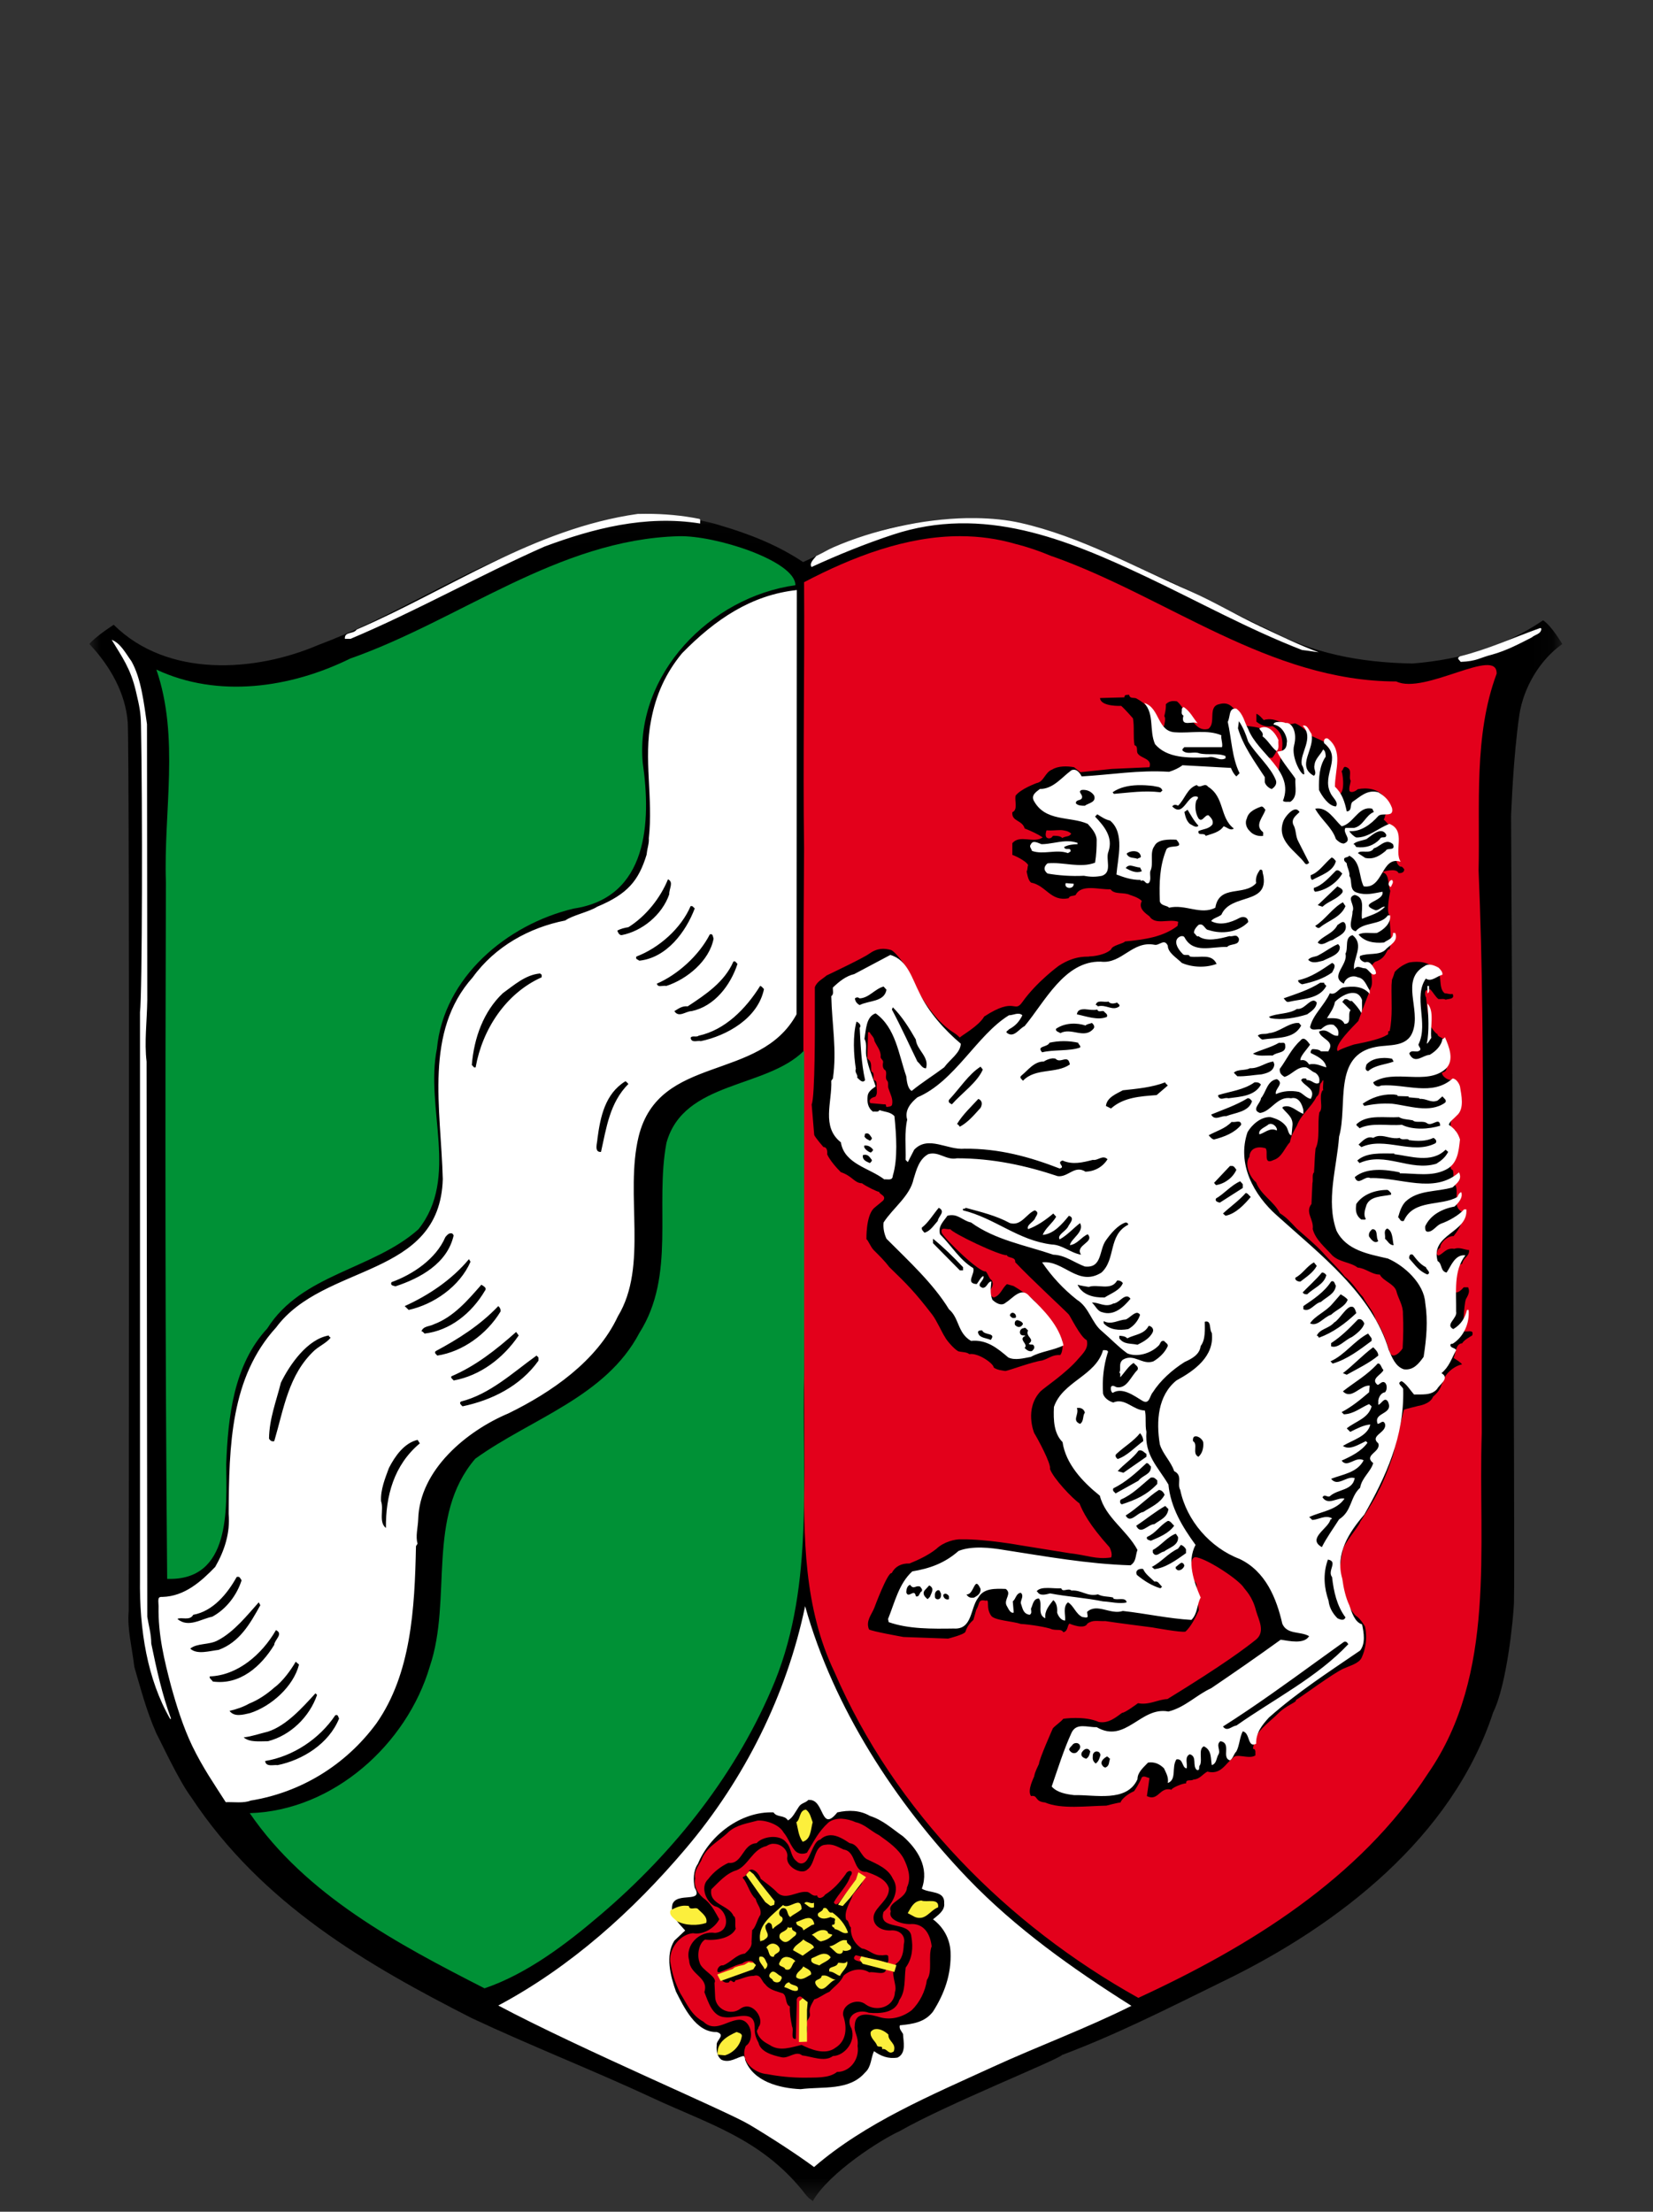
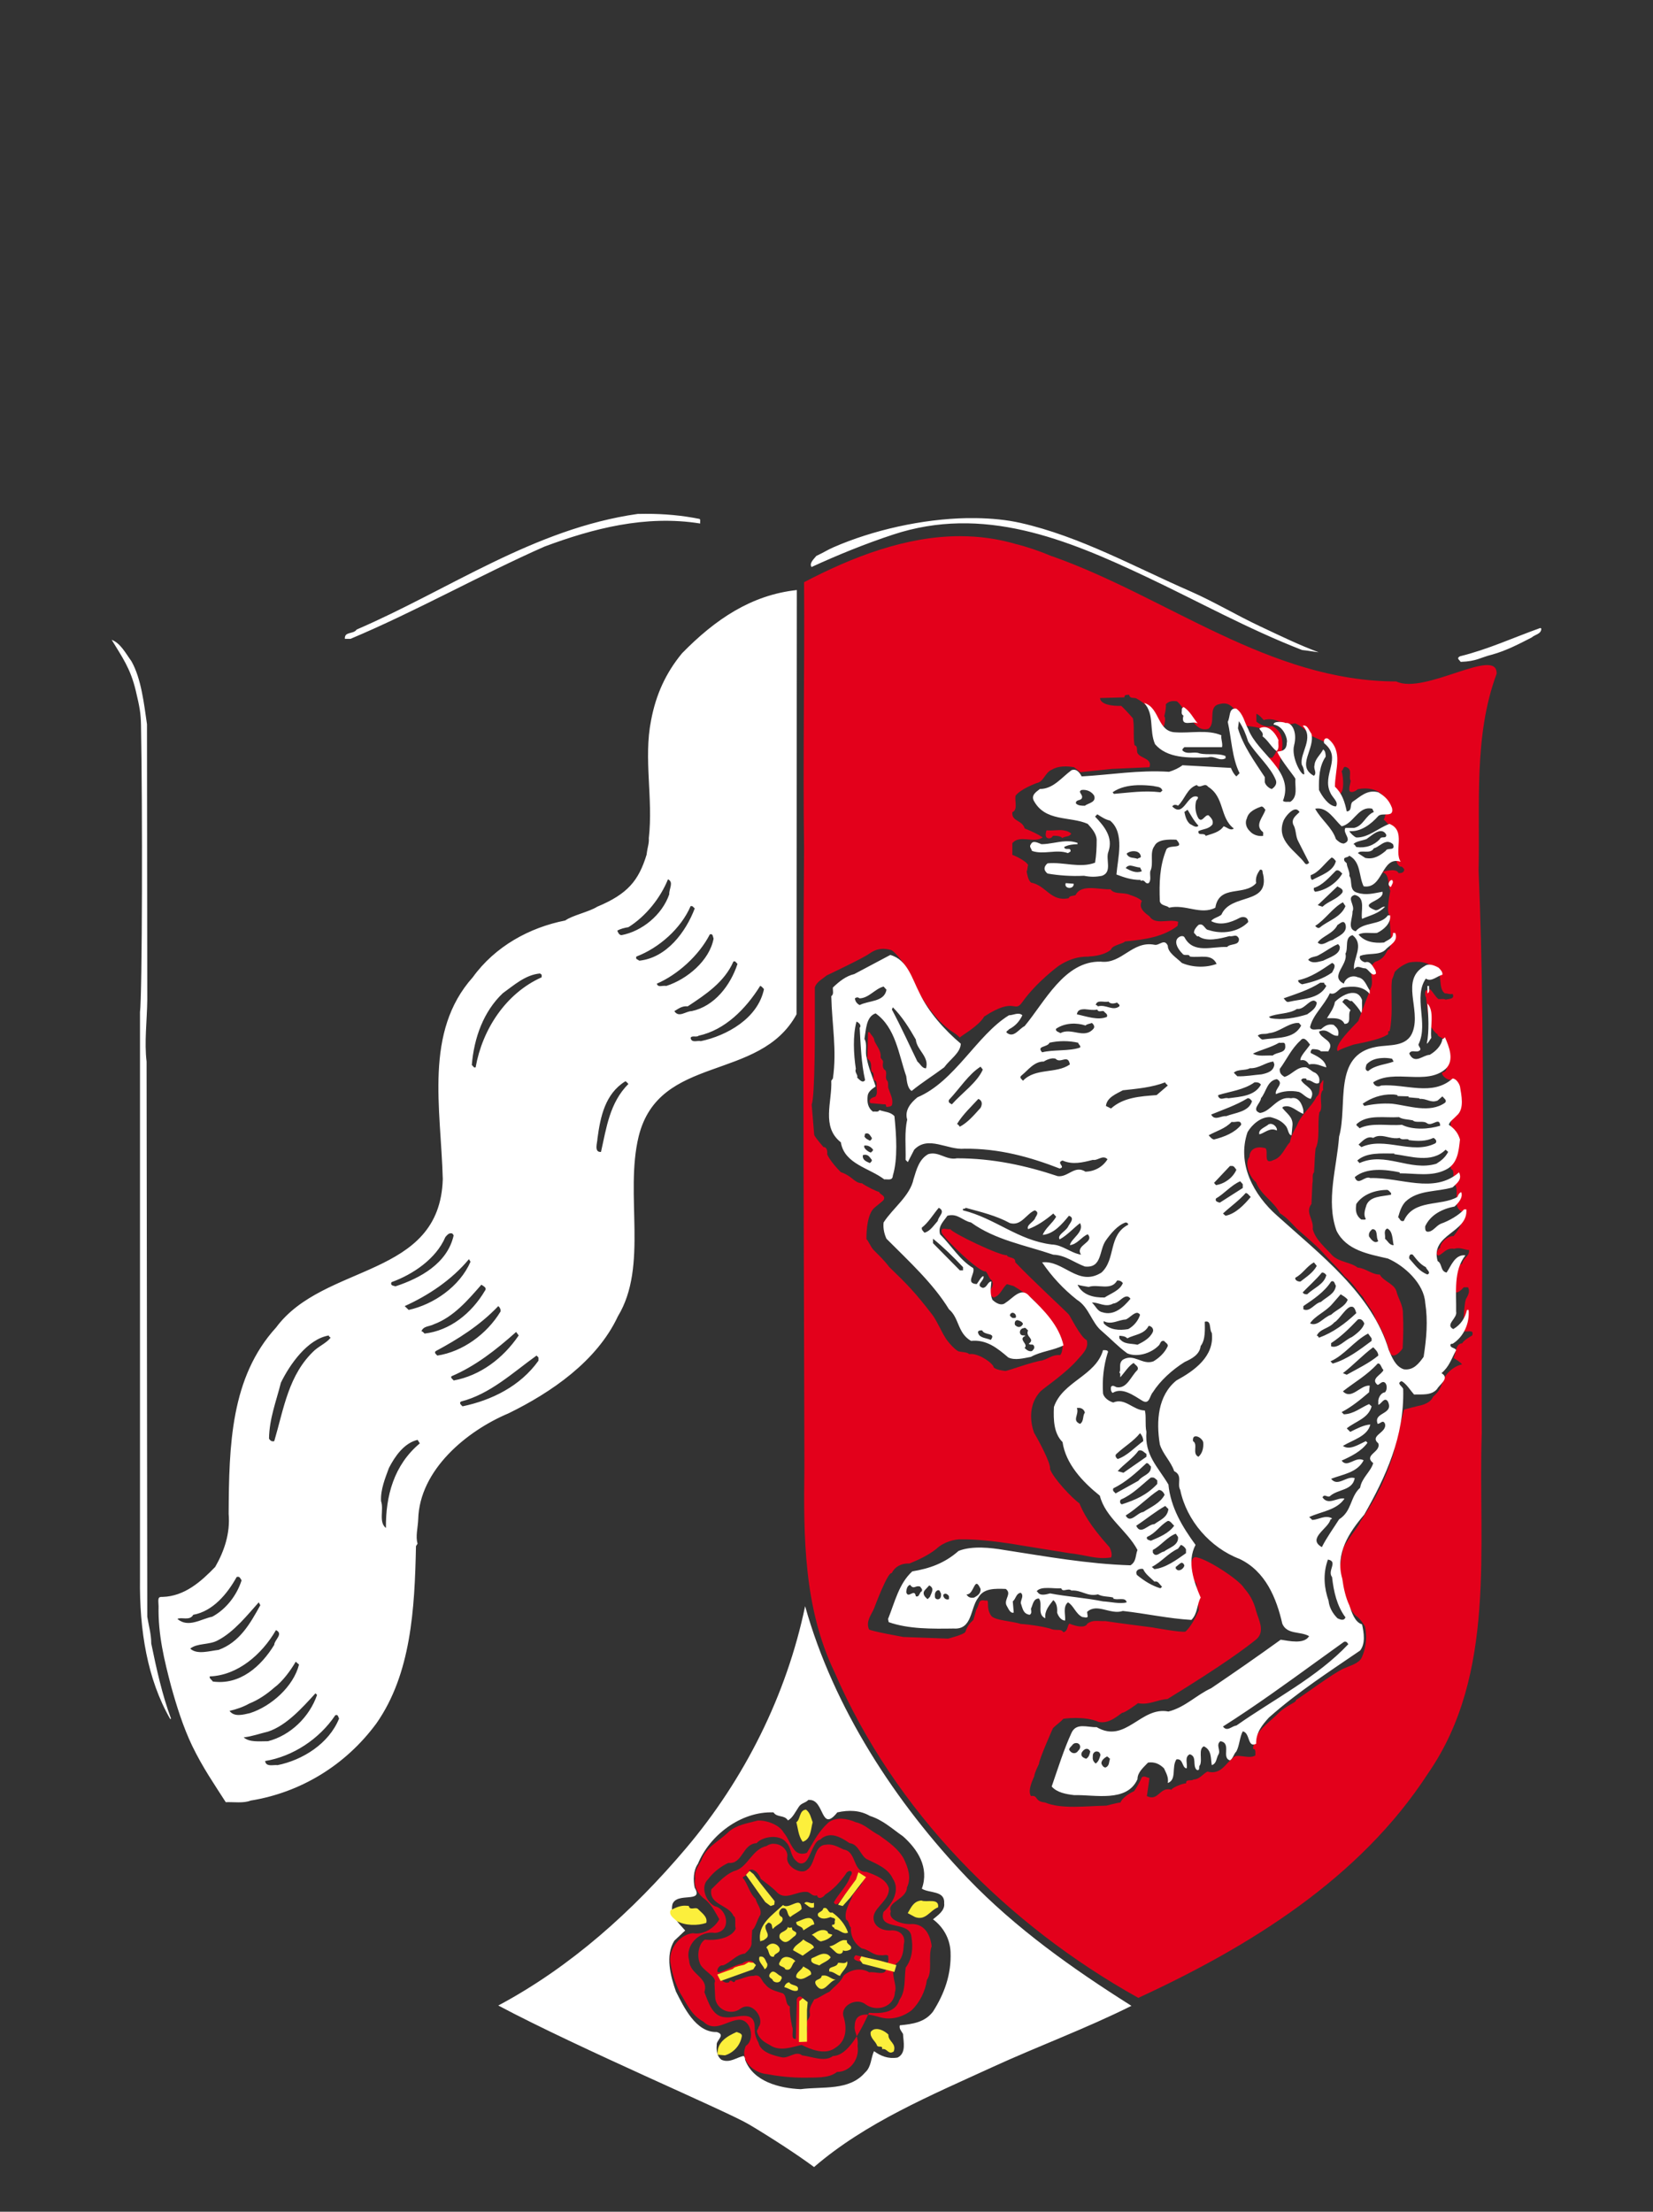
<svg xmlns="http://www.w3.org/2000/svg" xmlns:xlink="http://www.w3.org/1999/xlink" width="74px" height="99px" viewBox="0 0 74 99" version="1.1">
  <rect x="0" y="0" width="74" height="99" fill="#333333" stroke="none" />
  <title>Logos/Bundesländer/Nordrhein-Westfalen</title>
  <desc>Created with Sketch.</desc>
  <defs>
-     <polygon id="path-1" points="0 0.048 65.939 0.048 65.939 75.528 0 75.528" />
-   </defs>
+     </defs>
  <g id="Logos/Bundesländer/Nordrhein-Westfalen" stroke="none" stroke-width="1" fill="none" fill-rule="evenodd">
    <g id="Group-16" transform="translate(4, 23)">
      <g id="Group-3">
        <mask id="mask-2" fill="white">
          <use xlink:href="#path-1" />
        </mask>
        <g id="Clip-2" />
-         <path d="M28.198,0.504 C29.502,0.885 30.791,1.383 31.952,2.159 C33.671,1.367 35.391,0.562 37.368,0.372 C38.142,0.226 39.03,0.196 39.775,0.254 C41.939,0.24 43.658,1.03 45.506,1.733 C46.538,2.22 47.512,2.638 48.515,3.099 C49.834,3.7 51.467,4.586 52.8,5.186 C54.763,6.241 56.854,6.656 59.233,6.7 C61.411,6.524 63.359,5.937 65.079,4.766 C65.451,5 65.939,5.828 65.939,5.828 C64.921,6.545 64.205,7.787 64.019,8.984 C63.732,10.954 63.66,13.339 63.646,13.516 C63.646,13.956 63.832,46.949 63.775,48.767 C63.746,49.462 63.46,52.401 62.844,53.65 C61.01,59.244 55.909,63.191 50.751,65.689 C48.286,66.896 46.008,68.06 43.544,68.983 C43.372,69.196 38.357,71.198 36.279,72.39 C35.434,72.774 33.127,74.236 32.382,75.528 C32.296,75.414 32.282,75.528 31.909,75.031 C30.018,72.717 27.696,72.064 25.261,70.928 C22.581,69.679 19.787,68.586 17.122,67.336 C12.471,64.965 7.734,62.254 4.556,57.441 C3.995,56.689 3.215,54.985 3.005,54.602 C2.532,53.523 2.31,52.614 2.015,51.62 C1.903,50.683 1.688,49.917 1.762,49.107 C1.762,49.107 1.81,10.534 1.718,9.327 C1.619,8.044 0.946,6.822 -1.43282432e-05,5.826 C0.313,5.46 1.09,4.966 1.09,4.966 C3.5,7.353 7.423,7.079 10.231,5.878 C13.411,4.691 16.205,2.847 19.357,1.601 C19.873,1.382 20.432,1.177 20.919,0.957 C22.194,0.444 23.598,0.253 25.002,0.048 C26.106,0.092 27.18,0.195 28.198,0.502" id="Fill-1" fill="#000000" mask="url(#mask-2)" />
      </g>
-       <path d="M29.644,60.686 C29.828,60.686 30.013,60.942 30.055,61.099 C30.31,61.298 30.594,61.497 30.806,61.725 C31.175,62.067 31.67,61.654 32.081,61.683 C32.28,61.668 32.336,61.91 32.577,61.839 C32.62,62.053 32.875,61.925 32.932,61.811 C33.314,61.569 33.583,61.27 33.853,60.899 C33.98,60.643 34.264,60.742 34.065,60.985 C33.923,61.426 33.541,61.754 33.328,62.153 C33.484,62.466 33.725,61.854 33.909,61.711 C34.108,61.497 34.249,61.184 34.462,60.97 C34.887,61.213 34.32,61.554 34.178,61.825 C34.051,62.181 33.768,62.551 33.881,62.936 C34.008,62.95 33.994,63.206 34.093,63.278 C34.065,63.677 34.278,64.033 34.589,64.218 C34.873,64.246 35.1,64.545 35.439,64.517 C35.539,64.545 35.765,64.445 35.765,64.588 C35.78,64.773 35.794,64.958 35.553,64.802 C35.142,64.688 34.717,64.617 34.306,64.517 C34.079,64.73 34.419,64.787 34.575,64.816 L35.666,65.115 C35.666,65.471 35.156,65.229 34.915,65.286 C34.547,65.058 34.079,65.158 33.768,65.428 C33.612,65.756 33.385,65.884 33.13,66.155 C32.889,66.254 32.691,66.425 32.45,66.497 C32.351,66.696 32.209,66.867 32.251,67.109 C32.308,67.351 32.039,67.408 32.124,67.693 C32.195,67.864 32.039,68.377 31.911,68.191 L31.954,66.497 C31.883,66.269 31.628,66.368 31.67,66.582 L31.628,68.263 C31.359,68.305 31.557,67.878 31.458,67.707 C31.401,67.408 31.345,67.109 31.359,66.81 C31.132,66.71 31.245,66.354 31.047,66.226 C30.764,66.126 30.452,66.083 30.253,65.813 C30.083,65.685 30.069,65.343 29.743,65.442 C29.432,65.442 29.205,65.585 28.922,65.642 C28.851,65.87 28.723,65.514 28.638,65.727 C28.44,65.827 28.1,65.528 28.44,65.485 C28.836,65.329 29.247,65.158 29.673,65.044 C29.913,64.688 29.403,64.73 29.233,64.887 C28.907,64.958 28.624,65.129 28.27,65.257 C27.986,65.4 28.128,64.93 28.369,64.973 C28.737,64.83 28.95,64.488 29.347,64.445 C29.502,64.303 29.673,64.147 29.644,63.919 L29.673,63.392 C29.828,63.292 29.899,62.907 30.041,62.708 C30.098,62.409 29.899,62.281 29.828,61.996 C29.587,61.782 29.502,61.426 29.318,61.141 C29.12,60.942 29.446,61.056 29.389,60.856 C29.729,61.327 29.998,61.882 30.438,62.267 C30.806,62.124 30.282,61.811 30.225,61.611 C30.013,61.298 29.8,60.985 29.517,60.742 C29.559,60.7 29.602,60.686 29.644,60.686 Z M30.65,59.532 C30.537,59.518 30.424,59.56 30.31,59.632 C29.687,59.774 29.502,60.5 28.978,60.714 C28.511,60.842 28.128,61.298 27.845,61.569 C27.717,62.267 28.652,62.267 28.836,62.765 C28.978,62.808 28.879,63.164 28.936,63.335 C28.737,63.762 28.029,63.876 27.561,63.819 C27.278,63.99 27.193,64.531 27.32,64.844 C27.391,65.186 28.142,65.485 27.986,65.756 L28.015,66.383 C28.029,66.938 28.709,67.251 29.148,66.91 C29.701,66.525 30.253,67.394 29.956,67.736 C29.956,67.821 29.871,67.878 29.885,67.935 C29.97,68.262 30.211,68.405 30.452,68.533 C30.905,68.847 31.43,68.633 31.883,68.533 C32.266,68.718 32.932,69.017 33.399,68.661 C33.909,68.348 33.923,67.75 33.753,67.237 C33.64,66.753 34.363,66.397 34.759,66.724 C35.227,67.066 36.035,66.853 36.063,66.169 C36.191,65.841 35.808,65.329 36.091,64.916 C36.403,64.716 36.446,64.36 36.46,64.033 C36.559,63.662 36.304,63.406 35.935,63.406 C35.482,63.449 35.043,63.207 35.114,62.751 C35.199,62.338 35.822,62.039 35.794,61.526 C35.68,61.113 35.185,60.928 34.788,60.785 C34.164,60.828 34.363,59.874 33.768,59.788 C33.484,59.66 33.272,59.518 32.946,59.575 C32.421,59.617 32.521,60.429 32.138,60.686 C31.883,60.942 31.16,60.557 31.245,60.116 C31.288,59.831 30.99,59.532 30.65,59.532 L30.65,59.532 Z M33.201,59.147 C33.484,59.147 33.782,59.333 34.037,59.503 C34.462,59.546 34.533,60.13 34.859,60.244 C35.27,60.444 35.765,60.643 35.964,61.084 C36.304,61.583 35.978,62.195 35.553,62.58 C35.284,63.449 36.743,62.95 36.8,63.691 C36.885,64.175 36.842,64.673 36.545,65.072 C36.474,65.571 36.559,66.112 36.261,66.525 C36.091,67.109 35.397,67.137 34.901,67.095 C34.377,66.895 33.796,67.251 34.122,67.807 C34.32,68.391 33.81,69.017 33.286,69.032 C32.917,69.317 32.322,69.046 31.911,69.003 C31.628,68.775 31.316,69.145 31.004,69.089 C30.594,69.003 30.041,68.847 29.956,68.433 C29.8,68.148 29.786,67.992 29.786,67.792 C29.814,66.895 28.95,67.365 28.454,67.294 C27.887,67.265 27.703,66.596 27.533,66.169 C27.745,65.5 26.881,65.4 26.853,64.759 C26.654,64.061 27.32,63.406 28.015,63.52 C28.766,63.449 28.567,62.452 28,62.324 C27.632,62.153 27.32,61.469 27.703,61.113 C27.944,60.785 28.312,60.515 28.61,60.386 C29.247,60.458 29.233,59.532 29.871,59.503 C30.126,59.204 30.905,59.076 31.203,59.475 C31.373,59.646 31.387,59.902 31.5,60.116 C31.557,60.23 31.6,60.258 31.713,60.358 C31.869,60.472 32.039,60.386 32.124,60.258 C32.322,59.974 32.464,59.375 32.719,59.347 C32.861,59.204 33.031,59.147 33.201,59.147 L33.201,59.147 Z M33.668,58.407 C33.456,58.407 33.243,58.45 33.087,58.578 C32.62,59.005 32.45,59.404 32.124,59.931 C31.968,60.002 31.727,60.002 31.585,59.831 C31.359,59.56 31.302,59.29 31.075,59.019 C30.891,58.677 30.296,58.464 29.913,58.492 C29.446,58.62 28.992,58.677 28.624,58.991 C28.199,59.418 27.59,59.674 27.391,60.287 C27.249,60.543 27.065,60.771 27.122,61.084 C27.037,61.469 27.278,61.825 27.59,62.039 C27.887,62.295 28.043,62.637 28.199,62.907 C28.015,63.278 27.505,63.62 27.023,63.534 C26.456,63.577 25.96,64.203 26.003,64.787 C26.088,65.329 26.201,65.713 26.456,66.226 C26.754,66.696 26.938,67.194 27.49,67.493 C28,67.992 28.525,67.451 29.063,67.408 C29.63,67.365 29.814,68.305 29.389,68.576 C29.092,69.245 29.758,69.801 30.353,69.843 C30.877,69.943 31.43,70 31.996,70 C32.478,69.986 33.101,70.043 33.47,69.744 C34.051,69.744 34.49,69.174 34.391,68.576 C34.448,68.163 34.221,67.963 34.264,67.679 C34.278,66.967 35.014,67.18 35.439,67.308 C35.907,67.422 36.403,67.294 36.814,66.981 C37.168,66.639 37.423,66.14 37.494,65.628 C37.763,65.243 37.537,64.574 37.707,64.118 C37.65,63.62 37.409,63.135 36.842,63.121 C36.389,63.164 35.723,62.922 35.879,62.551 C35.695,62.138 36.587,62.01 36.602,61.483 C36.814,61.042 36.644,60.586 36.46,60.201 C36.219,59.76 35.794,59.461 35.355,59.147 C34.986,58.962 34.703,58.649 34.306,58.564 C34.122,58.478 33.895,58.421 33.668,58.407 L33.668,58.407 Z M55.235,25.35 C55.221,25.35 55.192,25.379 55.164,25.45 C55.008,25.55 55.15,25.948 54.937,26.091 C54.696,26.575 54.243,26.874 54.059,27.387 C53.917,27.643 53.804,27.814 53.747,28.128 C53.52,28.355 53.393,28.811 53.01,28.925 C52.528,29.167 52.797,28.541 52.656,28.398 C52.273,28.284 51.947,28.412 51.933,28.783 C51.706,29.068 51.919,29.666 52.231,29.922 C52.443,30.492 53.038,30.777 53.293,31.304 C53.591,31.489 53.775,31.702 54.044,31.987 C54.441,32.343 54.866,32.685 55.221,33.07 C55.532,33.426 55.943,33.796 56.198,34.138 C56.567,34.423 56.708,34.722 57.02,35.064 C57.218,35.448 57.473,35.662 57.587,36.061 C57.87,36.502 58.026,36.929 58.182,37.414 C58.267,37.898 58.635,37.599 58.791,37.357 C58.82,36.844 58.834,36.331 58.805,35.818 C58.82,35.42 58.593,35.135 58.508,34.779 C58.394,34.451 57.927,34.351 57.771,34.052 C57.403,34.052 57.148,33.768 56.779,33.739 C56.439,33.483 55.986,33.511 55.646,33.198 C55.32,32.828 54.895,32.5 54.767,32.016 C54.824,31.574 54.413,31.275 54.71,30.891 L54.753,29.965 C54.795,29.808 54.725,29.552 54.824,29.481 C54.852,29.125 54.852,28.768 54.894,28.412 C55.107,27.985 54.965,27.316 55.065,26.789 C55.263,26.604 55.022,26.091 55.206,25.806 C55.221,25.806 55.249,25.806 55.235,25.778 C55.206,25.664 55.263,25.365 55.235,25.35 L55.235,25.35 Z M34.859,23.2 L34.83,24.311 C34.802,24.396 34.929,24.439 34.958,24.524 C35.029,24.667 34.972,24.823 35.014,24.966 C35.185,25.037 35.057,25.222 35.128,25.35 C35.27,25.365 35.241,25.535 35.241,25.649 C35.255,25.792 35.284,25.977 35.185,26.091 C35.057,26.119 34.859,26.205 34.958,26.376 L35.581,26.433 C35.68,26.404 35.652,26.49 35.68,26.547 C35.765,26.547 35.921,26.532 35.935,26.447 C35.992,26.191 35.851,25.963 35.78,25.735 C35.723,25.607 35.808,25.45 35.695,25.35 C35.61,25.208 35.723,25.051 35.638,24.909 C35.525,24.852 35.51,24.709 35.525,24.595 C35.581,24.439 35.397,24.41 35.425,24.282 C35.439,24.026 35.241,23.812 35.142,23.584 C35.142,23.428 34.986,23.328 34.929,23.2 L34.859,23.2 Z M43.488,14.156 C43.29,14.156 43.091,14.184 42.893,14.17 C42.85,14.156 42.836,14.184 42.836,14.213 C42.808,14.298 42.794,14.412 42.85,14.483 C42.879,14.512 42.921,14.526 42.964,14.526 C43.02,14.526 43.077,14.498 43.105,14.455 C43.134,14.398 43.176,14.412 43.219,14.412 C43.346,14.412 43.474,14.426 43.559,14.512 C43.63,14.455 43.715,14.455 43.814,14.426 C43.87,14.412 43.927,14.369 43.956,14.312 C43.87,14.241 43.786,14.199 43.686,14.184 C43.616,14.17 43.559,14.156 43.488,14.156 L43.488,14.156 Z M46.549,8.098 C46.577,8.302 46.79,8.202 46.889,8.272 C47.328,8.521 47.597,8.802 47.739,9.3 C47.909,9.487 47.98,9.635 48.121,9.478 C48.121,9.376 48.207,9.182 48.121,9.051 C48.121,9.051 48.207,8.769 48.192,8.521 C48.334,8.389 48.447,8.362 48.688,8.392 C48.858,8.536 48.901,8.645 49.028,8.828 C49.198,9.02 49.34,9.259 49.383,9.273 C49.538,9.494 49.751,9.714 50.091,9.625 C50.459,9.376 50.049,8.638 50.573,8.521 C51.083,8.373 51.211,8.745 51.494,8.98 C51.593,9.215 51.621,9.14 51.664,9.478 C51.933,9.508 52.301,9.534 52.571,9.652 C52.826,9.725 53.038,9.993 53.18,10.212 C53.208,10.521 53.138,10.699 52.953,10.92 C52.897,10.934 52.797,10.886 52.755,10.96 C52.925,11.077 52.968,11.431 53.251,11.445 C53.279,10.829 53.733,9.931 52.968,9.504 C52.684,9.55 52.457,9.476 52.245,9.3 L52.245,8.949 C52.401,9.021 52.457,9.111 52.571,9.229 C53.166,9.067 53.435,9.537 53.974,9.376 C54.243,9.478 54.484,9.711 54.682,9.931 C54.98,10.065 55.107,10.112 55.32,10.231 C55.249,10.231 55.631,10.644 55.631,10.644 C55.802,11.165 55.49,11.987 55.631,12.336 C55.702,12.536 55.872,12.563 55.986,12.549 C56.241,12.357 56.085,11.521 56.056,11.521 C56.156,11.461 56.113,11.269 56.283,11.343 C56.567,11.46 56.354,11.772 56.467,11.948 C56.453,12.095 56.382,12.226 56.411,12.403 C56.496,12.519 56.708,12.401 56.779,12.327 C57.204,12.239 57.686,12.313 57.941,12.652 C57.984,12.929 58.14,13.062 58.083,13.385 C57.955,13.529 58.026,13.592 57.941,13.68 C58.083,13.797 58.508,14.284 58.508,14.697 C58.565,15.067 58.366,15.623 58.692,15.794 C58.763,15.779 58.777,15.808 58.862,15.908 C58.876,16.064 58.706,16.093 58.607,16.079 C58.508,15.822 57.87,16.036 57.87,16.036 C58.225,16.107 58.111,16.591 58.239,16.876 C58.182,17.147 58.069,17.83 58.196,17.944 C58.21,18.428 58.324,18.97 58.21,19.497 C58.04,19.454 58.111,19.881 57.559,20.052 C57.162,20.337 57.573,20.878 57.346,21.263 C57.261,21.533 57.02,22.089 56.808,22.701 C56.581,22.943 55.688,23.798 55.887,24.054 C55.943,23.969 56.609,23.755 56.609,23.755 C57.275,23.627 57.856,23.485 58.083,23.328 C58.21,23.314 58.083,23.114 58.21,23.157 C58.352,22.502 58.281,21.775 58.295,21.092 C58.338,20.65 58.267,21.063 58.437,20.508 C58.706,20.195 59.089,20.081 59.089,20.081 C59.5,20.009 59.996,20.052 60.194,20.38 C60.648,20.522 60.336,21.206 60.676,21.462 C60.803,21.462 60.888,21.519 61.03,21.491 C61.143,21.733 60.846,21.704 60.718,21.747 C60.633,21.69 60.492,21.733 60.392,21.718 C60.265,21.619 60.166,21.434 60.038,21.291 C59.953,21.263 59.925,21.362 59.84,21.32 C59.783,21.405 59.783,21.548 59.84,21.647 C59.84,21.647 59.925,22.502 60.01,22.886 C60.01,22.886 60.236,23.257 60.35,23.285 C60.364,23.47 60.718,23.413 60.732,23.741 C60.732,23.755 60.988,24.083 60.747,24.709 C60.789,24.923 60.704,24.966 60.548,25.023 C60.563,25.165 60.761,25.336 60.973,25.35 L61.002,25.322 C61.314,25.678 61.427,26.119 61.314,26.646 C61.2,26.817 60.903,27.088 60.945,27.358 C60.917,27.358 60.945,27.586 61.172,27.601 C61.115,27.942 61.469,28.17 61.2,28.598 C61.2,28.598 61.186,28.939 60.931,29.153 C60.931,29.238 60.945,29.352 61.03,29.367 C61.129,29.58 60.973,29.965 61.172,30.079 C61.299,30.478 61.03,31.005 61.427,31.232 C61.427,31.232 61.71,31.531 61.073,32.329 C60.775,32.315 60.435,32.685 60.478,32.856 C60.407,32.828 60.208,33.184 60.407,33.198 C60.633,33.098 60.747,32.842 61.101,32.899 C61.342,32.813 61.554,32.941 61.767,32.956 C61.781,33.255 61.526,33.269 61.455,33.568 C61.073,33.654 61.044,34.608 61.101,34.765 C61.2,35.021 61.526,34.622 61.526,34.622 L61.724,34.622 C61.795,34.793 61.767,34.907 61.625,35.149 C61.526,35.42 61.498,36.559 61.498,36.559 C61.611,36.687 62.008,36.445 61.909,36.773 C61.753,36.872 61.554,36.972 61.455,37.129 C61.158,37.143 61.172,37.584 61.073,37.784 C61.228,37.883 61.37,37.969 61.455,38.069 C61.115,38.14 60.648,38.482 60.577,38.923 C60.492,38.952 60.577,39.151 60.152,39.521 C60.024,39.863 59.471,39.934 59.471,39.934 C59.5,39.934 58.919,40.063 58.848,40.105 C58.848,40.105 58.48,41.644 58.366,42.128 C58.366,42.128 57.998,43.253 57.7,43.751 C57.601,44.036 56.893,45.119 56.893,45.119 C56.864,45.289 56.113,46.144 56.113,46.4 C56.113,46.4 55.844,47.511 56.056,47.981 C56.113,48.636 56.652,49.306 56.694,49.32 C56.907,49.448 57.105,49.804 57.105,49.804 C57.105,49.804 57.289,50.459 56.963,51.186 C56.85,51.456 56.439,51.556 56.156,51.684 C55.674,51.898 54.285,52.938 54.016,53.094 C54.059,53.208 53.591,53.308 53.18,53.735 C52.883,54.034 52.387,54.376 52.202,54.789 C52.202,54.789 52.103,55.159 52.089,55.274 C52.245,55.288 52.188,55.473 52.202,55.573 C51.919,55.772 51.338,55.444 51.182,55.701 C50.856,55.943 50.658,56.456 50.049,56.299 C49.822,56.427 49.709,56.641 49.425,56.655 C49.326,56.74 49.085,56.612 49.099,56.826 C48.972,56.812 48.447,57.025 48.447,57.111 C47.909,56.954 47.866,57.652 47.342,57.395 C47.342,57.395 47.441,56.74 47.456,56.584 C47.342,56.57 47.229,56.47 47.115,56.555 C47.016,56.812 46.775,57.182 46.761,57.182 C46.506,57.282 46.194,57.538 46.166,57.68 C46.01,57.695 45.528,57.823 45.528,57.823 C44.636,57.837 43.516,57.994 42.78,57.68 C42.298,57.638 42.482,57.339 42.156,57.395 C41.972,57.139 42.284,56.57 42.298,56.512 C42.326,56.313 42.468,56.057 42.51,55.957 C42.524,55.729 43.134,54.362 43.134,54.362 C43.261,54.22 43.488,54.077 43.601,53.935 C43.601,53.935 44.551,53.792 45.188,54.077 C45.628,54.162 45.982,53.849 46.237,53.664 C46.336,53.692 46.945,53.237 46.945,53.237 C47.441,53.336 47.838,53.066 48.263,53.052 C50.884,51.442 51.763,50.759 52.231,50.388 C52.656,50.032 52.344,49.505 52.231,49.106 C52.075,48.466 51.749,48.167 51.692,48.081 C51.48,47.725 50.148,46.842 49.595,46.714 C49.241,46.6 49.298,47.283 49.425,47.768 C49.638,47.811 49.567,48.224 49.567,48.224 C49.581,48.266 49.666,49.078 49.666,49.078 C49.538,49.363 49.326,49.804 49.071,50.032 C48.915,50.089 47.597,49.847 47.597,49.847 C47.597,49.847 45.911,49.633 45.486,49.562 C45.132,49.577 44.933,49.491 44.678,49.676 C44.551,49.961 43.899,49.691 43.885,49.676 C43.771,49.719 43.828,50.018 43.601,50.061 C43.516,49.904 43.346,49.989 43.105,49.933 C42.893,49.833 42.043,49.705 41.703,49.691 C41.32,49.562 40.512,49.534 40.371,49.32 C40.115,48.964 40.328,48.565 40.13,48.651 C39.761,48.565 39.875,48.793 39.705,49.05 L39.577,49.505 C39.407,49.662 39.294,49.804 39.223,50.032 C39.194,50.161 38.444,50.346 38.444,50.346 L36.446,50.274 C36.446,50.274 35,50.018 34.901,49.933 C34.745,49.548 35.029,49.263 35.142,48.964 C35.142,48.964 35.737,47.355 35.921,47.412 C36.063,47.127 36.346,46.97 36.715,46.984 C37.14,46.814 37.579,46.6 37.919,46.329 C38.245,46.016 38.755,45.888 39.039,45.902 C40.144,45.888 41.703,46.173 41.703,46.173 L43.913,46.529 C44.692,46.614 45.061,46.814 45.741,46.714 C45.826,46.543 45.67,46.258 45.67,46.258 C44.749,45.233 44.48,44.677 44.324,44.293 C43.998,44.065 43.148,43.168 43.006,42.754 C43.063,42.512 42.439,41.373 42.298,41.145 C42.298,41.145 41.844,40.063 42.581,39.279 C42.751,39.108 43.729,38.468 44.282,37.812 C44.48,37.584 44.749,37.342 44.65,36.986 C44.366,36.858 43.913,35.904 43.842,35.833 C43.672,35.648 42.128,34.223 41.448,33.497 C41.476,33.241 41.107,33.326 41.079,33.184 C40.782,33.226 38.614,32.187 38.543,32.016 C38.373,32.058 38.089,31.873 38.16,32.187 C38.344,32.514 39.861,33.981 40.13,33.91 C40.243,34.038 40.271,34.223 40.399,34.309 C40.597,34.665 40.031,34.836 40.484,35.078 C40.796,34.992 40.852,34.665 41.079,34.48 L41.377,34.565 C41.377,34.565 42.425,35.192 42.383,35.363 C42.865,35.847 43.29,36.374 43.559,37.015 C43.559,37.015 43.616,37.485 43.46,37.656 C43.12,37.627 42.949,37.812 42.652,37.898 C42.213,37.955 41.193,38.339 41.008,38.368 C40.838,38.339 40.64,38.325 40.484,38.211 C40.498,38.054 39.804,37.542 39.393,37.613 C39.28,37.513 39.053,37.528 38.897,37.485 C38.67,37.357 38.33,36.929 38.302,36.844 C38.203,36.716 37.933,36.103 37.735,35.847 C36.956,34.836 36.63,34.508 35.808,33.711 C35.581,33.411 35.355,33.198 35.114,32.956 C34.972,32.813 34.859,32.5 34.788,32.471 C34.788,32.471 34.759,31.446 35.114,31.09 C35.241,30.976 35.397,30.862 35.539,30.734 C35.695,30.52 35.383,30.478 35.355,30.349 C35.27,30.349 34.731,30.079 34.589,29.965 C34.235,29.951 34.178,29.651 33.64,29.466 C33.144,28.968 33.031,28.669 33.031,28.669 C33.045,28.512 33.017,28.341 32.861,28.341 C32.861,28.341 32.478,27.9 32.45,27.8 L32.336,26.433 C32.492,26.119 32.478,22.73 32.478,22.73 L32.478,21.192 C32.563,20.935 32.847,20.807 33.002,20.665 C33.215,20.565 34.703,19.853 34.901,19.696 C35.284,19.425 35.581,19.44 35.893,19.525 C36.12,19.625 36.701,20.408 36.8,20.736 C36.913,21.006 37.225,21.761 38.004,22.644 C38.585,23.242 38.67,23.143 38.968,23.442 C39.053,23.342 39.818,22.929 40.059,22.502 C41.476,21.576 41.391,22.388 41.773,21.847 C42.411,20.949 43.389,20.237 43.389,20.237 C44.182,19.71 44.763,19.853 44.763,19.81 C44.976,19.81 45.486,19.739 45.741,19.497 C45.783,19.312 46.294,19.24 46.364,19.141 C47.257,19.055 48.065,18.941 48.717,18.443 L48.745,18.258 C48.306,18.115 47.725,18.428 47.456,18.015 C47.271,17.873 46.945,17.659 47.115,17.332 C46.988,17.175 46.591,17.061 46.591,17.061 C46.308,16.919 45.897,17.061 45.713,16.805 C45.217,16.833 44.409,16.549 44.154,17.061 C44.055,17.118 43.885,17.075 43.842,17.204 C43.035,17.375 42.836,16.634 42.156,16.506 C42.014,16.392 41.986,16.107 41.958,16.007 C42.014,15.922 41.986,15.808 42.028,15.722 C41.915,15.509 41.348,15.267 41.32,15.267 L41.32,14.74 C41.66,14.341 42.269,14.768 42.68,14.483 C42.468,14.341 42.17,14.199 41.873,14.085 C41.759,13.693 41.278,13.781 41.32,13.355 C41.575,13.253 41.419,12.855 41.462,12.62 C41.688,12.311 42.411,12.051 42.411,12.051 C42.737,11.992 42.78,11.564 43.105,11.445 C43.36,11.283 43.771,11.283 44.083,11.343 L44.366,11.565 L45.769,11.418 L47.456,11.343 C47.597,10.961 47.087,10.948 46.945,10.742 C46.846,10.639 46.974,10.403 46.79,10.359 C46.719,9.977 46.79,9.534 46.719,9.154 C46.719,9.154 46.379,8.759 46.194,8.597 C46.194,8.597 45.273,8.641 45.245,8.245 L46.336,8.214 C46.336,8.081 46.435,8.113 46.549,8.098 L46.549,8.098 Z M39.01,1 C36.573,0.992 34.164,1.924 31.996,3.06 C32.025,7.029 31.94,10.998 31.996,14.969 C31.925,24.17 31.996,33.441 32.011,42.685 C31.968,45.79 31.982,48.98 33.357,51.843 C36.049,58.081 41.079,63.151 46.96,66.427 C51.933,64.134 56.878,61.086 59.925,56.386 C63.014,51.928 62.164,46.26 62.334,41.147 C62.305,32.758 62.546,24.355 62.192,15.966 C62.263,13.032 61.965,9.941 63,7.156 C63.042,5.915 59.769,8.114 58.508,7.503 C52.826,7.496 48.249,3.72 43.105,1.9 L43.091,1.9 C42.567,1.677 42.014,1.486 41.462,1.348 C40.64,1.11 39.832,1.003 39.01,1.001 L39.01,1 Z" id="Fill-4" fill="#E3001B" />
-       <path d="M28,7.147 C26.89,8.033 26.273,9.479 26.162,11 C25.879,10.956 26.064,10.439 26.014,10.159 C26.064,9.761 26.236,9.435 26.273,9.021 C26.557,8.225 27.186,7.266 27.951,7 L28,7.147 Z" id="Fill-6" fill="#000000" />
-       <path d="M28.706,8.716 C28.41,9.414 28.246,10.179 28.143,10.995 C28.072,11.028 28.051,10.895 28,10.827 C28.01,9.696 28.266,8.55 28.932,8 C29.157,8.366 28.758,8.4 28.706,8.716" id="Fill-8" fill="#000000" />
+       <path d="M29.644,60.686 C29.828,60.686 30.013,60.942 30.055,61.099 C30.31,61.298 30.594,61.497 30.806,61.725 C31.175,62.067 31.67,61.654 32.081,61.683 C32.28,61.668 32.336,61.91 32.577,61.839 C32.62,62.053 32.875,61.925 32.932,61.811 C33.314,61.569 33.583,61.27 33.853,60.899 C33.98,60.643 34.264,60.742 34.065,60.985 C33.923,61.426 33.541,61.754 33.328,62.153 C33.484,62.466 33.725,61.854 33.909,61.711 C34.108,61.497 34.249,61.184 34.462,60.97 C34.887,61.213 34.32,61.554 34.178,61.825 C34.051,62.181 33.768,62.551 33.881,62.936 C34.008,62.95 33.994,63.206 34.093,63.278 C34.065,63.677 34.278,64.033 34.589,64.218 C34.873,64.246 35.1,64.545 35.439,64.517 C35.539,64.545 35.765,64.445 35.765,64.588 C35.78,64.773 35.794,64.958 35.553,64.802 C35.142,64.688 34.717,64.617 34.306,64.517 C34.079,64.73 34.419,64.787 34.575,64.816 L35.666,65.115 C35.666,65.471 35.156,65.229 34.915,65.286 C34.547,65.058 34.079,65.158 33.768,65.428 C33.612,65.756 33.385,65.884 33.13,66.155 C32.889,66.254 32.691,66.425 32.45,66.497 C32.351,66.696 32.209,66.867 32.251,67.109 C32.308,67.351 32.039,67.408 32.124,67.693 C32.195,67.864 32.039,68.377 31.911,68.191 L31.954,66.497 C31.883,66.269 31.628,66.368 31.67,66.582 L31.628,68.263 C31.359,68.305 31.557,67.878 31.458,67.707 C31.401,67.408 31.345,67.109 31.359,66.81 C31.132,66.71 31.245,66.354 31.047,66.226 C30.764,66.126 30.452,66.083 30.253,65.813 C30.083,65.685 30.069,65.343 29.743,65.442 C29.432,65.442 29.205,65.585 28.922,65.642 C28.851,65.87 28.723,65.514 28.638,65.727 C28.44,65.827 28.1,65.528 28.44,65.485 C28.836,65.329 29.247,65.158 29.673,65.044 C29.913,64.688 29.403,64.73 29.233,64.887 C28.907,64.958 28.624,65.129 28.27,65.257 C27.986,65.4 28.128,64.93 28.369,64.973 C28.737,64.83 28.95,64.488 29.347,64.445 C29.502,64.303 29.673,64.147 29.644,63.919 L29.673,63.392 C29.828,63.292 29.899,62.907 30.041,62.708 C30.098,62.409 29.899,62.281 29.828,61.996 C29.587,61.782 29.502,61.426 29.318,61.141 C29.12,60.942 29.446,61.056 29.389,60.856 C29.729,61.327 29.998,61.882 30.438,62.267 C30.806,62.124 30.282,61.811 30.225,61.611 C30.013,61.298 29.8,60.985 29.517,60.742 C29.559,60.7 29.602,60.686 29.644,60.686 Z M30.65,59.532 C30.537,59.518 30.424,59.56 30.31,59.632 C29.687,59.774 29.502,60.5 28.978,60.714 C28.511,60.842 28.128,61.298 27.845,61.569 C27.717,62.267 28.652,62.267 28.836,62.765 C28.978,62.808 28.879,63.164 28.936,63.335 C28.737,63.762 28.029,63.876 27.561,63.819 C27.278,63.99 27.193,64.531 27.32,64.844 C27.391,65.186 28.142,65.485 27.986,65.756 L28.015,66.383 C28.029,66.938 28.709,67.251 29.148,66.91 C29.701,66.525 30.253,67.394 29.956,67.736 C29.956,67.821 29.871,67.878 29.885,67.935 C29.97,68.262 30.211,68.405 30.452,68.533 C30.905,68.847 31.43,68.633 31.883,68.533 C32.266,68.718 32.932,69.017 33.399,68.661 C33.909,68.348 33.923,67.75 33.753,67.237 C33.64,66.753 34.363,66.397 34.759,66.724 C35.227,67.066 36.035,66.853 36.063,66.169 C36.191,65.841 35.808,65.329 36.091,64.916 C36.403,64.716 36.446,64.36 36.46,64.033 C36.559,63.662 36.304,63.406 35.935,63.406 C35.482,63.449 35.043,63.207 35.114,62.751 C35.199,62.338 35.822,62.039 35.794,61.526 C35.68,61.113 35.185,60.928 34.788,60.785 C34.164,60.828 34.363,59.874 33.768,59.788 C33.484,59.66 33.272,59.518 32.946,59.575 C32.421,59.617 32.521,60.429 32.138,60.686 C31.883,60.942 31.16,60.557 31.245,60.116 C31.288,59.831 30.99,59.532 30.65,59.532 L30.65,59.532 Z M33.201,59.147 C33.484,59.147 33.782,59.333 34.037,59.503 C34.462,59.546 34.533,60.13 34.859,60.244 C35.27,60.444 35.765,60.643 35.964,61.084 C36.304,61.583 35.978,62.195 35.553,62.58 C35.284,63.449 36.743,62.95 36.8,63.691 C36.885,64.175 36.842,64.673 36.545,65.072 C36.474,65.571 36.559,66.112 36.261,66.525 C36.091,67.109 35.397,67.137 34.901,67.095 C34.32,68.391 33.81,69.017 33.286,69.032 C32.917,69.317 32.322,69.046 31.911,69.003 C31.628,68.775 31.316,69.145 31.004,69.089 C30.594,69.003 30.041,68.847 29.956,68.433 C29.8,68.148 29.786,67.992 29.786,67.792 C29.814,66.895 28.95,67.365 28.454,67.294 C27.887,67.265 27.703,66.596 27.533,66.169 C27.745,65.5 26.881,65.4 26.853,64.759 C26.654,64.061 27.32,63.406 28.015,63.52 C28.766,63.449 28.567,62.452 28,62.324 C27.632,62.153 27.32,61.469 27.703,61.113 C27.944,60.785 28.312,60.515 28.61,60.386 C29.247,60.458 29.233,59.532 29.871,59.503 C30.126,59.204 30.905,59.076 31.203,59.475 C31.373,59.646 31.387,59.902 31.5,60.116 C31.557,60.23 31.6,60.258 31.713,60.358 C31.869,60.472 32.039,60.386 32.124,60.258 C32.322,59.974 32.464,59.375 32.719,59.347 C32.861,59.204 33.031,59.147 33.201,59.147 L33.201,59.147 Z M33.668,58.407 C33.456,58.407 33.243,58.45 33.087,58.578 C32.62,59.005 32.45,59.404 32.124,59.931 C31.968,60.002 31.727,60.002 31.585,59.831 C31.359,59.56 31.302,59.29 31.075,59.019 C30.891,58.677 30.296,58.464 29.913,58.492 C29.446,58.62 28.992,58.677 28.624,58.991 C28.199,59.418 27.59,59.674 27.391,60.287 C27.249,60.543 27.065,60.771 27.122,61.084 C27.037,61.469 27.278,61.825 27.59,62.039 C27.887,62.295 28.043,62.637 28.199,62.907 C28.015,63.278 27.505,63.62 27.023,63.534 C26.456,63.577 25.96,64.203 26.003,64.787 C26.088,65.329 26.201,65.713 26.456,66.226 C26.754,66.696 26.938,67.194 27.49,67.493 C28,67.992 28.525,67.451 29.063,67.408 C29.63,67.365 29.814,68.305 29.389,68.576 C29.092,69.245 29.758,69.801 30.353,69.843 C30.877,69.943 31.43,70 31.996,70 C32.478,69.986 33.101,70.043 33.47,69.744 C34.051,69.744 34.49,69.174 34.391,68.576 C34.448,68.163 34.221,67.963 34.264,67.679 C34.278,66.967 35.014,67.18 35.439,67.308 C35.907,67.422 36.403,67.294 36.814,66.981 C37.168,66.639 37.423,66.14 37.494,65.628 C37.763,65.243 37.537,64.574 37.707,64.118 C37.65,63.62 37.409,63.135 36.842,63.121 C36.389,63.164 35.723,62.922 35.879,62.551 C35.695,62.138 36.587,62.01 36.602,61.483 C36.814,61.042 36.644,60.586 36.46,60.201 C36.219,59.76 35.794,59.461 35.355,59.147 C34.986,58.962 34.703,58.649 34.306,58.564 C34.122,58.478 33.895,58.421 33.668,58.407 L33.668,58.407 Z M55.235,25.35 C55.221,25.35 55.192,25.379 55.164,25.45 C55.008,25.55 55.15,25.948 54.937,26.091 C54.696,26.575 54.243,26.874 54.059,27.387 C53.917,27.643 53.804,27.814 53.747,28.128 C53.52,28.355 53.393,28.811 53.01,28.925 C52.528,29.167 52.797,28.541 52.656,28.398 C52.273,28.284 51.947,28.412 51.933,28.783 C51.706,29.068 51.919,29.666 52.231,29.922 C52.443,30.492 53.038,30.777 53.293,31.304 C53.591,31.489 53.775,31.702 54.044,31.987 C54.441,32.343 54.866,32.685 55.221,33.07 C55.532,33.426 55.943,33.796 56.198,34.138 C56.567,34.423 56.708,34.722 57.02,35.064 C57.218,35.448 57.473,35.662 57.587,36.061 C57.87,36.502 58.026,36.929 58.182,37.414 C58.267,37.898 58.635,37.599 58.791,37.357 C58.82,36.844 58.834,36.331 58.805,35.818 C58.82,35.42 58.593,35.135 58.508,34.779 C58.394,34.451 57.927,34.351 57.771,34.052 C57.403,34.052 57.148,33.768 56.779,33.739 C56.439,33.483 55.986,33.511 55.646,33.198 C55.32,32.828 54.895,32.5 54.767,32.016 C54.824,31.574 54.413,31.275 54.71,30.891 L54.753,29.965 C54.795,29.808 54.725,29.552 54.824,29.481 C54.852,29.125 54.852,28.768 54.894,28.412 C55.107,27.985 54.965,27.316 55.065,26.789 C55.263,26.604 55.022,26.091 55.206,25.806 C55.221,25.806 55.249,25.806 55.235,25.778 C55.206,25.664 55.263,25.365 55.235,25.35 L55.235,25.35 Z M34.859,23.2 L34.83,24.311 C34.802,24.396 34.929,24.439 34.958,24.524 C35.029,24.667 34.972,24.823 35.014,24.966 C35.185,25.037 35.057,25.222 35.128,25.35 C35.27,25.365 35.241,25.535 35.241,25.649 C35.255,25.792 35.284,25.977 35.185,26.091 C35.057,26.119 34.859,26.205 34.958,26.376 L35.581,26.433 C35.68,26.404 35.652,26.49 35.68,26.547 C35.765,26.547 35.921,26.532 35.935,26.447 C35.992,26.191 35.851,25.963 35.78,25.735 C35.723,25.607 35.808,25.45 35.695,25.35 C35.61,25.208 35.723,25.051 35.638,24.909 C35.525,24.852 35.51,24.709 35.525,24.595 C35.581,24.439 35.397,24.41 35.425,24.282 C35.439,24.026 35.241,23.812 35.142,23.584 C35.142,23.428 34.986,23.328 34.929,23.2 L34.859,23.2 Z M43.488,14.156 C43.29,14.156 43.091,14.184 42.893,14.17 C42.85,14.156 42.836,14.184 42.836,14.213 C42.808,14.298 42.794,14.412 42.85,14.483 C42.879,14.512 42.921,14.526 42.964,14.526 C43.02,14.526 43.077,14.498 43.105,14.455 C43.134,14.398 43.176,14.412 43.219,14.412 C43.346,14.412 43.474,14.426 43.559,14.512 C43.63,14.455 43.715,14.455 43.814,14.426 C43.87,14.412 43.927,14.369 43.956,14.312 C43.87,14.241 43.786,14.199 43.686,14.184 C43.616,14.17 43.559,14.156 43.488,14.156 L43.488,14.156 Z M46.549,8.098 C46.577,8.302 46.79,8.202 46.889,8.272 C47.328,8.521 47.597,8.802 47.739,9.3 C47.909,9.487 47.98,9.635 48.121,9.478 C48.121,9.376 48.207,9.182 48.121,9.051 C48.121,9.051 48.207,8.769 48.192,8.521 C48.334,8.389 48.447,8.362 48.688,8.392 C48.858,8.536 48.901,8.645 49.028,8.828 C49.198,9.02 49.34,9.259 49.383,9.273 C49.538,9.494 49.751,9.714 50.091,9.625 C50.459,9.376 50.049,8.638 50.573,8.521 C51.083,8.373 51.211,8.745 51.494,8.98 C51.593,9.215 51.621,9.14 51.664,9.478 C51.933,9.508 52.301,9.534 52.571,9.652 C52.826,9.725 53.038,9.993 53.18,10.212 C53.208,10.521 53.138,10.699 52.953,10.92 C52.897,10.934 52.797,10.886 52.755,10.96 C52.925,11.077 52.968,11.431 53.251,11.445 C53.279,10.829 53.733,9.931 52.968,9.504 C52.684,9.55 52.457,9.476 52.245,9.3 L52.245,8.949 C52.401,9.021 52.457,9.111 52.571,9.229 C53.166,9.067 53.435,9.537 53.974,9.376 C54.243,9.478 54.484,9.711 54.682,9.931 C54.98,10.065 55.107,10.112 55.32,10.231 C55.249,10.231 55.631,10.644 55.631,10.644 C55.802,11.165 55.49,11.987 55.631,12.336 C55.702,12.536 55.872,12.563 55.986,12.549 C56.241,12.357 56.085,11.521 56.056,11.521 C56.156,11.461 56.113,11.269 56.283,11.343 C56.567,11.46 56.354,11.772 56.467,11.948 C56.453,12.095 56.382,12.226 56.411,12.403 C56.496,12.519 56.708,12.401 56.779,12.327 C57.204,12.239 57.686,12.313 57.941,12.652 C57.984,12.929 58.14,13.062 58.083,13.385 C57.955,13.529 58.026,13.592 57.941,13.68 C58.083,13.797 58.508,14.284 58.508,14.697 C58.565,15.067 58.366,15.623 58.692,15.794 C58.763,15.779 58.777,15.808 58.862,15.908 C58.876,16.064 58.706,16.093 58.607,16.079 C58.508,15.822 57.87,16.036 57.87,16.036 C58.225,16.107 58.111,16.591 58.239,16.876 C58.182,17.147 58.069,17.83 58.196,17.944 C58.21,18.428 58.324,18.97 58.21,19.497 C58.04,19.454 58.111,19.881 57.559,20.052 C57.162,20.337 57.573,20.878 57.346,21.263 C57.261,21.533 57.02,22.089 56.808,22.701 C56.581,22.943 55.688,23.798 55.887,24.054 C55.943,23.969 56.609,23.755 56.609,23.755 C57.275,23.627 57.856,23.485 58.083,23.328 C58.21,23.314 58.083,23.114 58.21,23.157 C58.352,22.502 58.281,21.775 58.295,21.092 C58.338,20.65 58.267,21.063 58.437,20.508 C58.706,20.195 59.089,20.081 59.089,20.081 C59.5,20.009 59.996,20.052 60.194,20.38 C60.648,20.522 60.336,21.206 60.676,21.462 C60.803,21.462 60.888,21.519 61.03,21.491 C61.143,21.733 60.846,21.704 60.718,21.747 C60.633,21.69 60.492,21.733 60.392,21.718 C60.265,21.619 60.166,21.434 60.038,21.291 C59.953,21.263 59.925,21.362 59.84,21.32 C59.783,21.405 59.783,21.548 59.84,21.647 C59.84,21.647 59.925,22.502 60.01,22.886 C60.01,22.886 60.236,23.257 60.35,23.285 C60.364,23.47 60.718,23.413 60.732,23.741 C60.732,23.755 60.988,24.083 60.747,24.709 C60.789,24.923 60.704,24.966 60.548,25.023 C60.563,25.165 60.761,25.336 60.973,25.35 L61.002,25.322 C61.314,25.678 61.427,26.119 61.314,26.646 C61.2,26.817 60.903,27.088 60.945,27.358 C60.917,27.358 60.945,27.586 61.172,27.601 C61.115,27.942 61.469,28.17 61.2,28.598 C61.2,28.598 61.186,28.939 60.931,29.153 C60.931,29.238 60.945,29.352 61.03,29.367 C61.129,29.58 60.973,29.965 61.172,30.079 C61.299,30.478 61.03,31.005 61.427,31.232 C61.427,31.232 61.71,31.531 61.073,32.329 C60.775,32.315 60.435,32.685 60.478,32.856 C60.407,32.828 60.208,33.184 60.407,33.198 C60.633,33.098 60.747,32.842 61.101,32.899 C61.342,32.813 61.554,32.941 61.767,32.956 C61.781,33.255 61.526,33.269 61.455,33.568 C61.073,33.654 61.044,34.608 61.101,34.765 C61.2,35.021 61.526,34.622 61.526,34.622 L61.724,34.622 C61.795,34.793 61.767,34.907 61.625,35.149 C61.526,35.42 61.498,36.559 61.498,36.559 C61.611,36.687 62.008,36.445 61.909,36.773 C61.753,36.872 61.554,36.972 61.455,37.129 C61.158,37.143 61.172,37.584 61.073,37.784 C61.228,37.883 61.37,37.969 61.455,38.069 C61.115,38.14 60.648,38.482 60.577,38.923 C60.492,38.952 60.577,39.151 60.152,39.521 C60.024,39.863 59.471,39.934 59.471,39.934 C59.5,39.934 58.919,40.063 58.848,40.105 C58.848,40.105 58.48,41.644 58.366,42.128 C58.366,42.128 57.998,43.253 57.7,43.751 C57.601,44.036 56.893,45.119 56.893,45.119 C56.864,45.289 56.113,46.144 56.113,46.4 C56.113,46.4 55.844,47.511 56.056,47.981 C56.113,48.636 56.652,49.306 56.694,49.32 C56.907,49.448 57.105,49.804 57.105,49.804 C57.105,49.804 57.289,50.459 56.963,51.186 C56.85,51.456 56.439,51.556 56.156,51.684 C55.674,51.898 54.285,52.938 54.016,53.094 C54.059,53.208 53.591,53.308 53.18,53.735 C52.883,54.034 52.387,54.376 52.202,54.789 C52.202,54.789 52.103,55.159 52.089,55.274 C52.245,55.288 52.188,55.473 52.202,55.573 C51.919,55.772 51.338,55.444 51.182,55.701 C50.856,55.943 50.658,56.456 50.049,56.299 C49.822,56.427 49.709,56.641 49.425,56.655 C49.326,56.74 49.085,56.612 49.099,56.826 C48.972,56.812 48.447,57.025 48.447,57.111 C47.909,56.954 47.866,57.652 47.342,57.395 C47.342,57.395 47.441,56.74 47.456,56.584 C47.342,56.57 47.229,56.47 47.115,56.555 C47.016,56.812 46.775,57.182 46.761,57.182 C46.506,57.282 46.194,57.538 46.166,57.68 C46.01,57.695 45.528,57.823 45.528,57.823 C44.636,57.837 43.516,57.994 42.78,57.68 C42.298,57.638 42.482,57.339 42.156,57.395 C41.972,57.139 42.284,56.57 42.298,56.512 C42.326,56.313 42.468,56.057 42.51,55.957 C42.524,55.729 43.134,54.362 43.134,54.362 C43.261,54.22 43.488,54.077 43.601,53.935 C43.601,53.935 44.551,53.792 45.188,54.077 C45.628,54.162 45.982,53.849 46.237,53.664 C46.336,53.692 46.945,53.237 46.945,53.237 C47.441,53.336 47.838,53.066 48.263,53.052 C50.884,51.442 51.763,50.759 52.231,50.388 C52.656,50.032 52.344,49.505 52.231,49.106 C52.075,48.466 51.749,48.167 51.692,48.081 C51.48,47.725 50.148,46.842 49.595,46.714 C49.241,46.6 49.298,47.283 49.425,47.768 C49.638,47.811 49.567,48.224 49.567,48.224 C49.581,48.266 49.666,49.078 49.666,49.078 C49.538,49.363 49.326,49.804 49.071,50.032 C48.915,50.089 47.597,49.847 47.597,49.847 C47.597,49.847 45.911,49.633 45.486,49.562 C45.132,49.577 44.933,49.491 44.678,49.676 C44.551,49.961 43.899,49.691 43.885,49.676 C43.771,49.719 43.828,50.018 43.601,50.061 C43.516,49.904 43.346,49.989 43.105,49.933 C42.893,49.833 42.043,49.705 41.703,49.691 C41.32,49.562 40.512,49.534 40.371,49.32 C40.115,48.964 40.328,48.565 40.13,48.651 C39.761,48.565 39.875,48.793 39.705,49.05 L39.577,49.505 C39.407,49.662 39.294,49.804 39.223,50.032 C39.194,50.161 38.444,50.346 38.444,50.346 L36.446,50.274 C36.446,50.274 35,50.018 34.901,49.933 C34.745,49.548 35.029,49.263 35.142,48.964 C35.142,48.964 35.737,47.355 35.921,47.412 C36.063,47.127 36.346,46.97 36.715,46.984 C37.14,46.814 37.579,46.6 37.919,46.329 C38.245,46.016 38.755,45.888 39.039,45.902 C40.144,45.888 41.703,46.173 41.703,46.173 L43.913,46.529 C44.692,46.614 45.061,46.814 45.741,46.714 C45.826,46.543 45.67,46.258 45.67,46.258 C44.749,45.233 44.48,44.677 44.324,44.293 C43.998,44.065 43.148,43.168 43.006,42.754 C43.063,42.512 42.439,41.373 42.298,41.145 C42.298,41.145 41.844,40.063 42.581,39.279 C42.751,39.108 43.729,38.468 44.282,37.812 C44.48,37.584 44.749,37.342 44.65,36.986 C44.366,36.858 43.913,35.904 43.842,35.833 C43.672,35.648 42.128,34.223 41.448,33.497 C41.476,33.241 41.107,33.326 41.079,33.184 C40.782,33.226 38.614,32.187 38.543,32.016 C38.373,32.058 38.089,31.873 38.16,32.187 C38.344,32.514 39.861,33.981 40.13,33.91 C40.243,34.038 40.271,34.223 40.399,34.309 C40.597,34.665 40.031,34.836 40.484,35.078 C40.796,34.992 40.852,34.665 41.079,34.48 L41.377,34.565 C41.377,34.565 42.425,35.192 42.383,35.363 C42.865,35.847 43.29,36.374 43.559,37.015 C43.559,37.015 43.616,37.485 43.46,37.656 C43.12,37.627 42.949,37.812 42.652,37.898 C42.213,37.955 41.193,38.339 41.008,38.368 C40.838,38.339 40.64,38.325 40.484,38.211 C40.498,38.054 39.804,37.542 39.393,37.613 C39.28,37.513 39.053,37.528 38.897,37.485 C38.67,37.357 38.33,36.929 38.302,36.844 C38.203,36.716 37.933,36.103 37.735,35.847 C36.956,34.836 36.63,34.508 35.808,33.711 C35.581,33.411 35.355,33.198 35.114,32.956 C34.972,32.813 34.859,32.5 34.788,32.471 C34.788,32.471 34.759,31.446 35.114,31.09 C35.241,30.976 35.397,30.862 35.539,30.734 C35.695,30.52 35.383,30.478 35.355,30.349 C35.27,30.349 34.731,30.079 34.589,29.965 C34.235,29.951 34.178,29.651 33.64,29.466 C33.144,28.968 33.031,28.669 33.031,28.669 C33.045,28.512 33.017,28.341 32.861,28.341 C32.861,28.341 32.478,27.9 32.45,27.8 L32.336,26.433 C32.492,26.119 32.478,22.73 32.478,22.73 L32.478,21.192 C32.563,20.935 32.847,20.807 33.002,20.665 C33.215,20.565 34.703,19.853 34.901,19.696 C35.284,19.425 35.581,19.44 35.893,19.525 C36.12,19.625 36.701,20.408 36.8,20.736 C36.913,21.006 37.225,21.761 38.004,22.644 C38.585,23.242 38.67,23.143 38.968,23.442 C39.053,23.342 39.818,22.929 40.059,22.502 C41.476,21.576 41.391,22.388 41.773,21.847 C42.411,20.949 43.389,20.237 43.389,20.237 C44.182,19.71 44.763,19.853 44.763,19.81 C44.976,19.81 45.486,19.739 45.741,19.497 C45.783,19.312 46.294,19.24 46.364,19.141 C47.257,19.055 48.065,18.941 48.717,18.443 L48.745,18.258 C48.306,18.115 47.725,18.428 47.456,18.015 C47.271,17.873 46.945,17.659 47.115,17.332 C46.988,17.175 46.591,17.061 46.591,17.061 C46.308,16.919 45.897,17.061 45.713,16.805 C45.217,16.833 44.409,16.549 44.154,17.061 C44.055,17.118 43.885,17.075 43.842,17.204 C43.035,17.375 42.836,16.634 42.156,16.506 C42.014,16.392 41.986,16.107 41.958,16.007 C42.014,15.922 41.986,15.808 42.028,15.722 C41.915,15.509 41.348,15.267 41.32,15.267 L41.32,14.74 C41.66,14.341 42.269,14.768 42.68,14.483 C42.468,14.341 42.17,14.199 41.873,14.085 C41.759,13.693 41.278,13.781 41.32,13.355 C41.575,13.253 41.419,12.855 41.462,12.62 C41.688,12.311 42.411,12.051 42.411,12.051 C42.737,11.992 42.78,11.564 43.105,11.445 C43.36,11.283 43.771,11.283 44.083,11.343 L44.366,11.565 L45.769,11.418 L47.456,11.343 C47.597,10.961 47.087,10.948 46.945,10.742 C46.846,10.639 46.974,10.403 46.79,10.359 C46.719,9.977 46.79,9.534 46.719,9.154 C46.719,9.154 46.379,8.759 46.194,8.597 C46.194,8.597 45.273,8.641 45.245,8.245 L46.336,8.214 C46.336,8.081 46.435,8.113 46.549,8.098 L46.549,8.098 Z M39.01,1 C36.573,0.992 34.164,1.924 31.996,3.06 C32.025,7.029 31.94,10.998 31.996,14.969 C31.925,24.17 31.996,33.441 32.011,42.685 C31.968,45.79 31.982,48.98 33.357,51.843 C36.049,58.081 41.079,63.151 46.96,66.427 C51.933,64.134 56.878,61.086 59.925,56.386 C63.014,51.928 62.164,46.26 62.334,41.147 C62.305,32.758 62.546,24.355 62.192,15.966 C62.263,13.032 61.965,9.941 63,7.156 C63.042,5.915 59.769,8.114 58.508,7.503 C52.826,7.496 48.249,3.72 43.105,1.9 L43.091,1.9 C42.567,1.677 42.014,1.486 41.462,1.348 C40.64,1.11 39.832,1.003 39.01,1.001 L39.01,1 Z" id="Fill-4" fill="#E3001B" />
      <path d="M32.256,57.568 C32.913,57.582 32.742,59.054 33.484,58.125 C33.998,58.011 34.498,58.025 34.941,58.282 C35.526,58.468 35.912,58.839 36.426,59.197 C37.068,59.768 37.611,60.583 37.268,61.54 C37.611,61.755 38.31,61.612 38.268,62.197 C38.31,62.526 37.968,62.74 37.768,62.912 C38.211,63.24 38.525,63.755 38.553,64.369 C38.596,65.384 38.268,66.256 37.768,67.041 C37.397,67.527 36.854,67.599 36.283,67.656 C36.24,67.813 36.354,67.913 36.426,68.042 C36.44,68.384 36.583,68.899 36.183,69.099 C35.754,69.17 35.426,69.027 35.126,68.813 C34.983,69.127 35.012,69.513 34.726,69.77 C34.012,70.599 32.841,70.385 31.842,70.514 C30.885,70.471 29.714,70.171 29.357,69.199 C29.357,69.142 29.343,69.07 29.286,69.027 C28.958,69.099 28.672,69.356 28.301,69.199 C28.115,69.07 28.058,68.799 28.086,68.542 C28.044,68.327 28.515,68.085 28.086,67.956 C27.144,67.984 26.601,66.813 26.259,66.141 C26.016,65.455 25.773,64.526 26.187,63.869 L26.673,63.412 C26.387,63.083 25.987,62.74 26.102,62.24 C26.302,61.669 27.515,62.212 27.101,61.497 C27.03,61.183 27.03,60.726 27.244,60.426 C27.758,59.168 29.157,58.068 30.628,58.125 C30.785,58.368 31.114,58.225 31.271,58.482 C31.471,58.397 31.628,58.068 31.756,57.882 C31.871,57.696 32.056,57.711 32.185,57.568 L32.256,57.568 Z M45.55,55.624 C45.607,55.624 45.636,55.696 45.693,55.725 C45.636,55.853 45.679,56.025 45.507,56.11 C45.422,56.139 45.336,56.025 45.307,55.939 C45.293,55.796 45.45,55.682 45.55,55.624 L45.55,55.624 Z M45.079,55.396 C45.165,55.396 45.236,55.424 45.265,55.553 C45.222,55.696 45.193,55.839 45.05,55.939 C44.922,55.825 44.908,55.753 44.922,55.582 C44.922,55.482 44.993,55.41 45.079,55.396 L45.079,55.396 Z M44.665,55.281 C44.722,55.281 44.765,55.324 44.808,55.396 C44.779,55.524 44.75,55.653 44.622,55.725 C44.508,55.682 44.365,55.624 44.422,55.453 C44.479,55.353 44.579,55.267 44.665,55.281 L44.665,55.281 Z M44.151,55.024 C44.322,54.996 44.451,55.196 44.265,55.367 C44.179,55.51 43.994,55.51 43.894,55.367 C43.808,55.281 43.937,55.196 43.994,55.124 C44.037,55.053 44.108,55.024 44.151,55.024 L44.151,55.024 Z M11.051,53.767 C11.14,53.753 11.141,53.867 11.18,53.924 C10.723,55.053 9.546,55.782 8.427,56.01 C8.265,55.982 7.9,56.11 7.87,55.825 C9.108,55.624 10.299,54.839 11.007,53.781 C11.023,53.767 11.038,53.767 11.051,53.767 L11.051,53.767 Z M10.123,52.795 L10.194,52.867 C9.855,53.853 9.001,54.681 7.998,54.939 C7.616,54.939 7.16,54.996 6.91,54.767 C7.293,54.724 7.63,54.596 7.998,54.51 C8.824,54.238 9.535,53.438 10.123,52.795 L10.123,52.795 Z M9.239,51.381 L9.386,51.509 C9.136,52.495 8.134,53.381 7.192,53.681 C6.882,53.753 6.483,53.867 6.276,53.581 C6.586,53.51 6.88,53.41 7.16,53.253 C7.557,53.095 7.941,52.838 8.28,52.538 C8.649,52.267 9.004,51.781 9.239,51.381 L9.239,51.381 Z M56.204,50.48 C56.304,50.48 56.318,50.552 56.361,50.595 C54.962,52.081 53.034,53.052 51.349,54.238 C51.149,54.253 50.935,54.539 50.749,54.281 C52.191,53.367 53.591,52.352 54.99,51.338 L56.161,50.495 C56.175,50.495 56.19,50.48 56.204,50.48 L56.204,50.48 Z M8.354,49.966 C8.708,50.137 8.278,50.409 8.278,50.623 C7.688,51.595 6.733,52.438 5.525,52.267 C5.481,52.181 5.361,52.138 5.391,52.038 C6.629,51.995 7.72,51.066 8.354,49.966 L8.354,49.966 Z M32.043,48.894 C31.215,52.867 29.33,56.639 26.703,59.74 C24.332,62.54 21.548,65.041 18.307,66.77 C21.962,68.713 28.573,71.514 29.544,72.1 C30.501,72.671 31.672,73.428 32.443,74 C34.742,72.014 37.684,70.785 40.425,69.528 C42.481,68.585 44.623,67.799 46.651,66.784 C44.024,65.127 41.482,63.326 39.326,61.083 C36.084,57.696 33.314,53.438 32.043,48.894 L32.043,48.894 Z M7.583,48.723 L7.654,48.851 C7.196,49.68 6.726,50.509 5.784,50.852 C5.385,50.895 4.825,51.081 4.517,50.795 C4.825,50.538 5.369,50.638 5.752,50.423 C6.475,50.052 7.096,49.266 7.583,48.723 L7.583,48.723 Z M38.326,48.337 C38.383,48.337 38.455,48.394 38.483,48.451 L38.483,48.58 C38.355,48.637 38.226,48.523 38.226,48.394 C38.255,48.351 38.283,48.337 38.326,48.337 L38.326,48.337 Z M37.998,48.18 C38.083,48.166 38.083,48.28 38.126,48.323 C38.141,48.451 38.112,48.551 38.026,48.58 C37.941,48.609 37.855,48.551 37.855,48.48 C37.841,48.366 37.855,48.251 37.955,48.194 C37.969,48.18 37.983,48.18 37.998,48.18 L37.998,48.18 Z M42.91,48.08 C43.11,48.08 43.324,48.109 43.51,48.094 C43.567,48.294 43.809,48.066 43.967,48.194 C44.438,48.166 44.666,48.48 45.152,48.366 C45.366,48.48 45.609,48.451 45.837,48.509 L45.837,48.551 C46.008,48.652 46.394,48.466 46.437,48.723 C46.151,48.809 45.694,48.694 45.38,48.68 C44.609,48.523 43.752,48.466 43.01,48.323 C42.838,48.366 42.567,48.451 42.453,48.266 L42.41,48.223 C42.524,48.094 42.71,48.08 42.91,48.08 L42.91,48.08 Z M37.598,47.966 C37.855,48.094 37.698,48.294 37.627,48.48 L37.527,48.58 C37.398,48.48 37.255,48.323 37.427,48.151 L37.598,47.966 Z M36.741,47.937 C36.913,48.18 36.984,47.937 37.198,48.023 C37.241,48.109 37.298,48.109 37.27,48.223 C37.141,48.28 37.17,48.509 36.998,48.451 C36.941,48.066 36.656,48.594 36.57,48.266 C36.584,48.137 36.598,47.994 36.741,47.937 L36.741,47.937 Z M39.726,47.894 C39.768,47.894 39.826,47.966 39.897,48.123 C39.911,48.323 39.768,48.423 39.611,48.509 C39.469,48.537 39.34,48.509 39.269,48.366 C39.526,48.394 39.597,47.88 39.726,47.894 L39.726,47.894 Z M6.64,47.58 C6.736,47.565 6.763,47.665 6.815,47.737 C6.607,48.394 6.136,49.023 5.502,49.366 C5.002,49.466 4.427,49.88 3.942,49.466 C4.117,49.366 4.503,49.566 4.65,49.28 C5.534,49.123 6.179,48.337 6.592,47.594 C6.607,47.58 6.627,47.58 6.64,47.58 L6.64,47.58 Z M47.108,47.223 C47.137,47.223 47.151,47.223 47.179,47.237 C47.265,47.451 47.508,47.623 47.679,47.794 C47.851,47.751 47.893,47.908 48.022,48.023 L47.95,48.094 C47.565,47.98 47.222,47.765 46.894,47.494 C46.808,47.308 46.965,47.223 47.108,47.223 L47.108,47.223 Z M48.893,46.951 C48.936,46.951 48.993,46.98 49.021,47.08 C48.979,47.237 48.764,47.366 48.664,47.237 C48.622,47.223 48.636,47.18 48.636,47.137 C48.707,47.094 48.807,46.98 48.893,46.951 L48.893,46.951 Z M55.447,46.808 C55.918,46.894 55.404,47.308 55.633,47.594 C55.704,48.237 55.847,48.88 56.232,49.395 C56.161,49.58 55.975,49.48 55.876,49.437 C55.647,49.209 55.504,48.937 55.476,48.652 C55.29,48.109 55.204,47.48 55.447,46.808 L55.447,46.808 Z M48.864,46.151 C48.964,46.18 49.05,46.265 49.093,46.351 L49.093,46.522 C48.65,46.837 48.179,47.18 47.679,47.237 L47.565,47.137 C48.008,46.908 48.293,46.522 48.736,46.322 L48.864,46.151 Z M48.636,45.651 L48.736,45.794 C48.779,46.18 48.322,46.279 48.108,46.451 C47.936,46.465 47.751,46.751 47.608,46.494 L47.608,46.379 C47.965,46.194 48.25,45.794 48.636,45.651 L48.636,45.651 Z M48.279,45.079 C48.393,45.065 48.479,45.222 48.564,45.294 C48.322,45.636 47.893,45.808 47.522,45.965 C47.451,45.937 47.294,45.922 47.351,45.794 C47.751,45.622 47.922,45.279 48.279,45.079 L48.279,45.079 Z M48.165,44.408 L48.307,44.55 C48.25,44.936 47.95,45.022 47.679,45.222 C47.394,45.222 47.065,45.736 46.865,45.294 C47.322,44.993 47.693,44.679 48.165,44.408 L48.165,44.408 Z M47.879,43.693 C48.008,43.693 48.093,43.807 48.136,43.907 C47.95,44.279 47.508,44.465 47.179,44.679 C46.908,44.708 46.594,45.222 46.394,44.836 C46.922,44.508 47.408,43.993 47.879,43.693 L47.879,43.693 Z M47.579,43.136 C47.679,43.122 47.736,43.207 47.808,43.264 L47.808,43.422 C47.336,43.922 46.837,44.136 46.223,44.336 C46.123,44.308 46.123,44.165 46.18,44.122 C46.708,43.893 47.094,43.479 47.522,43.136 L47.579,43.136 Z M47.322,42.493 C47.422,42.479 47.451,42.593 47.522,42.636 C47.551,43.007 47.151,43.022 46.965,43.279 L45.937,43.85 C45.894,43.765 45.794,43.765 45.837,43.622 C46.394,43.35 46.851,42.936 47.322,42.493 L47.322,42.493 Z M47.022,41.921 C47.151,41.907 47.222,42.021 47.322,42.079 L47.322,42.207 L46.294,42.922 L46.037,42.85 C46.294,42.55 46.722,42.279 46.965,41.936 C46.994,41.921 47.008,41.921 47.022,41.921 L47.022,41.921 Z M14.694,41.45 L14.794,41.607 C13.632,42.579 13.262,43.965 13.277,45.394 C12.939,45.136 13.192,44.565 13.059,44.193 C13.029,43.679 13.249,43.15 13.412,42.707 C13.676,42.193 14.088,41.593 14.694,41.45 L14.694,41.45 Z M49.521,41.293 C49.635,41.278 49.821,41.407 49.864,41.55 C49.892,41.807 49.821,42.064 49.65,42.207 C49.35,42.064 49.65,41.65 49.407,41.507 C49.393,41.364 49.436,41.293 49.521,41.293 L49.521,41.293 Z M47.037,41.15 C47.122,41.25 47.179,41.364 47.179,41.507 C46.808,41.778 46.465,42.164 46.037,42.307 C45.966,42.264 45.894,42.15 45.98,42.079 C46.351,41.736 46.737,41.521 47.037,41.15 L47.037,41.15 Z M44.266,40.021 C44.409,40.007 44.538,40.092 44.566,40.235 C44.452,40.378 44.538,40.607 44.352,40.735 C43.967,40.578 44.324,40.321 44.209,40.021 L44.266,40.021 Z M57.675,38.035 C57.817,38.006 57.832,38.235 57.932,38.321 C57.875,38.521 57.318,38.721 57.675,38.992 C57.775,38.964 57.875,38.792 58.003,38.892 C58.103,38.978 58.103,39.221 58.003,39.321 C57.846,39.335 57.732,39.507 57.703,39.678 L57.703,39.878 C57.817,39.878 57.975,39.492 58.132,39.735 C58.417,40.335 57.461,40.192 57.675,40.735 C57.789,40.735 57.917,40.521 58.003,40.735 C58.103,41.135 57.289,41.25 57.703,41.607 C57.832,42.007 57.018,42.121 57.475,42.493 C57.361,42.879 56.961,43.15 56.889,43.593 C56.432,44.008 56.532,44.636 55.947,45.008 C55.704,45.394 55.39,45.822 55.176,46.251 C54.49,45.865 55.49,45.408 55.561,45.008 C55.59,45.022 55.604,44.993 55.633,44.965 C55.333,44.794 55.033,45.022 54.747,45.036 C54.705,44.993 54.633,44.922 54.605,44.908 C55.147,44.651 55.833,44.608 56.19,44.079 C55.876,44.008 55.461,44.408 55.204,44.022 C55.304,43.836 55.447,44.079 55.561,43.95 C55.918,43.65 56.547,43.722 56.647,43.164 C56.29,43.036 55.89,43.579 55.59,43.193 C56.104,42.993 56.761,42.922 57.046,42.364 C56.675,42.164 56.318,42.736 56.061,42.379 C56.475,42.193 56.946,41.964 57.218,41.579 L57.146,41.507 C56.832,41.65 56.418,41.936 56.118,41.721 C56.561,41.45 57.218,41.293 57.346,40.764 C57.061,40.778 56.732,40.95 56.447,41.093 L56.29,40.936 C56.675,40.621 57.261,40.492 57.403,39.949 L57.289,39.849 C56.918,40.007 56.604,40.293 56.161,40.307 L56.061,40.207 C56.504,39.978 56.904,39.65 57.289,39.321 L57.318,39.021 C56.889,38.992 56.504,39.678 56.118,39.278 C56.661,38.849 57.175,38.578 57.675,38.035 L57.675,38.035 Z M20.02,37.677 L20.106,37.763 L20.106,37.906 C19.292,39.049 18.007,39.678 16.707,39.949 C16.65,39.892 16.536,39.807 16.636,39.735 C17.935,39.406 18.963,38.435 20.02,37.677 L20.02,37.677 Z M45.38,37.435 C45.052,38.592 43.567,38.835 43.181,39.978 C43.153,40.578 43.181,41.164 43.567,41.55 C43.71,42.521 44.452,43.322 45.237,43.95 C45.48,44.922 46.451,45.494 46.922,46.379 C46.822,46.622 46.88,46.894 46.608,47.065 C44.695,47.008 42.81,46.665 40.954,46.379 C40.368,46.279 39.511,46.18 38.912,46.422 C38.298,46.965 37.627,47.208 36.841,47.337 C36.241,47.88 36.056,48.723 35.756,49.466 L35.784,49.609 C36.67,49.923 37.726,49.909 38.697,49.895 C39.54,49.952 39.426,48.98 39.797,48.509 C40.04,48.08 40.554,48.109 41.025,48.123 C41.311,48.337 40.939,48.58 41.054,48.851 C41.139,48.994 41.225,49.237 41.382,49.18 L41.339,48.68 C41.482,48.566 41.482,48.323 41.696,48.294 C41.853,48.423 41.696,48.609 41.696,48.752 C41.782,48.994 41.796,49.237 42.096,49.28 C42.196,49.223 42.167,49.123 42.153,49.009 C42.239,48.837 42.253,48.551 42.51,48.551 C42.696,48.794 42.41,49.266 42.796,49.437 C42.753,49.094 42.981,48.851 43.153,48.623 C43.31,48.752 43.338,48.966 43.324,49.18 C43.367,49.323 43.495,49.537 43.681,49.537 C43.71,49.295 43.567,48.923 43.809,48.723 C44.066,48.866 44.152,49.237 44.452,49.38 C44.538,49.38 44.638,49.437 44.695,49.366 L44.666,49.152 C45.109,48.737 45.709,49.295 46.266,49.109 C47.294,49.223 48.322,49.452 49.336,49.509 C49.621,49.223 49.578,48.823 49.75,48.509 C49.45,47.808 49.121,46.908 49.521,46.151 C48.936,45.351 48.407,44.479 48.307,43.45 C47.822,42.636 47.237,42.136 47.322,41.093 C47.251,40.778 47.322,40.378 47.251,40.135 C46.737,40.135 46.365,39.549 45.837,39.778 C45.637,39.721 45.423,39.564 45.38,39.378 C45.337,38.749 45.409,38.135 45.58,37.578 C45.666,37.42 45.466,37.435 45.38,37.435 L45.38,37.435 Z M57.475,37.306 C57.56,37.392 57.703,37.52 57.703,37.677 C57.289,38.02 56.775,38.263 56.29,38.535 L56.118,38.464 C56.589,38.106 57.004,37.649 57.475,37.306 L57.475,37.306 Z M10.724,36.777 C10.71,36.82 10.77,36.849 10.8,36.877 C10.637,37.092 10.326,37.235 10.09,37.435 C8.911,38.521 8.705,40.064 8.278,41.507 C8.175,41.536 8.101,41.493 8.043,41.393 C8.057,40.492 8.368,39.721 8.574,38.892 C8.972,38.078 9.766,36.935 10.724,36.777 L10.724,36.777 Z M57.246,36.692 L57.403,36.906 L57.403,37.02 C56.846,37.435 56.304,37.849 55.661,38.035 L55.561,37.935 C56.19,37.663 56.618,37.02 57.246,36.692 L57.246,36.692 Z M19.106,36.62 L19.22,36.777 C18.521,37.806 17.493,38.578 16.307,38.792 C16.279,38.735 16.165,38.692 16.207,38.606 C17.278,38.149 18.192,37.435 19.106,36.62 L19.106,36.62 Z M39.897,36.549 L39.968,36.549 C40.068,36.792 40.611,36.634 40.354,36.977 C40.168,36.892 39.868,36.892 39.797,36.692 C39.754,36.592 39.811,36.563 39.897,36.549 L39.897,36.549 Z M41.867,36.435 C41.939,36.435 41.967,36.52 42.025,36.549 C41.882,36.849 42.367,36.92 42.053,37.149 C42.153,37.235 42.239,37.12 42.296,37.263 C42.324,37.363 42.253,37.42 42.196,37.477 C42.067,37.506 41.967,37.435 41.867,37.335 C42.067,37.163 41.539,36.949 41.91,36.792 C41.825,36.749 41.739,36.82 41.668,36.692 C41.625,36.563 41.725,36.449 41.839,36.449 C41.853,36.435 41.867,36.435 41.867,36.435 L41.867,36.435 Z M47.422,36.349 C47.551,36.349 47.665,36.492 47.608,36.62 C47.479,36.906 47.179,37.063 46.922,37.192 C46.594,37.12 46.323,37.192 46.108,36.906 L46.108,36.792 C46.194,36.792 46.38,36.806 46.465,36.906 C46.794,36.734 47.222,36.734 47.422,36.349 L47.422,36.349 Z M41.553,36.091 C41.653,36.12 41.768,36.163 41.796,36.263 C41.71,36.435 41.553,36.435 41.439,36.306 C41.411,36.234 41.425,36.091 41.553,36.091 L41.553,36.091 Z M56.846,36.049 C56.961,36.034 57.032,36.149 57.075,36.234 C57.032,36.463 56.732,36.706 56.518,36.849 C56.204,36.977 55.904,37.377 55.59,37.263 L55.59,37.12 C56.047,36.82 56.39,36.477 56.789,36.063 C56.818,36.049 56.832,36.049 56.846,36.049 L56.846,36.049 Z M46.894,35.763 C46.951,35.763 46.994,35.792 47.037,35.849 C46.965,36.106 46.751,36.363 46.508,36.492 C46.108,36.563 45.68,36.534 45.409,36.234 L45.409,36.134 C45.751,36.32 46.066,36.077 46.394,36.063 C46.551,36.006 46.737,35.777 46.894,35.763 L46.894,35.763 Z M41.311,35.763 C41.382,35.748 41.482,35.82 41.482,35.92 C41.496,35.963 41.453,36.006 41.411,35.991 C41.311,36.02 41.268,35.949 41.211,35.891 C41.211,35.82 41.253,35.777 41.311,35.763 L41.311,35.763 Z M56.518,35.491 C56.604,35.491 56.661,35.577 56.718,35.777 C56.218,36.249 55.676,36.649 55.047,36.877 C55.019,36.849 55.004,36.777 54.947,36.792 C55.076,36.477 55.49,36.477 55.733,36.191 C55.947,36.091 56.29,35.448 56.518,35.491 L56.518,35.491 Z M18.307,35.463 C18.378,35.52 18.421,35.606 18.407,35.706 C17.793,36.72 16.707,37.506 15.579,37.677 C15.522,37.62 15.422,37.549 15.508,37.477 C16.493,36.949 17.478,36.334 18.307,35.463 L18.307,35.463 Z M46.423,35.034 C46.48,35.02 46.551,35.048 46.608,35.134 C46.308,35.491 45.88,35.92 45.337,35.734 C45.123,35.691 45.037,35.434 44.88,35.306 C45.166,35.277 45.48,35.548 45.837,35.348 C46.066,35.334 46.237,35.048 46.423,35.034 L46.423,35.034 Z M56.018,34.934 C56.104,34.991 56.247,35.063 56.332,35.177 C56.218,35.491 55.833,35.62 55.59,35.849 C55.261,35.949 54.976,36.406 54.647,36.234 C54.876,35.891 55.319,35.734 55.633,35.377 L56.018,34.934 Z M17.55,34.505 C17.621,34.563 17.821,34.634 17.707,34.777 C17.107,35.792 16.136,36.563 15.008,36.692 C14.965,36.663 14.937,36.592 14.865,36.592 C14.951,36.349 15.237,36.377 15.422,36.277 C16.307,35.949 16.95,35.191 17.55,34.505 L17.55,34.505 Z M55.633,34.348 C55.747,34.334 55.747,34.477 55.804,34.548 C55.761,34.92 55.39,35.048 55.133,35.277 C54.847,35.334 54.647,35.748 54.348,35.606 L54.348,35.463 C54.79,35.163 55.29,34.834 55.59,34.363 C55.604,34.363 55.618,34.348 55.633,34.348 L55.633,34.348 Z M46.008,34.32 C46.108,34.305 46.208,34.348 46.266,34.434 C46.137,34.763 45.737,34.891 45.452,35.077 C44.952,35.091 44.452,34.963 44.238,34.505 C44.366,34.548 44.581,34.577 44.738,34.605 C45.137,34.462 45.751,34.791 46.008,34.32 L46.008,34.32 Z M55.204,33.962 C55.276,33.962 55.333,34.02 55.376,34.077 C55.276,34.491 54.819,34.648 54.519,34.934 C54.448,34.934 54.362,34.934 54.319,34.848 C54.548,34.605 54.919,34.277 55.176,33.962 L55.204,33.962 Z M54.819,33.505 L54.947,33.662 C54.79,33.962 54.476,34.162 54.219,34.363 C54.119,34.377 53.948,34.305 53.991,34.191 C54.319,34.02 54.49,33.691 54.819,33.505 L54.819,33.505 Z M16.993,33.362 L17.064,33.477 C16.579,34.591 15.408,35.391 14.295,35.634 L14.117,35.463 C15.165,34.991 16.222,34.291 16.993,33.362 L16.993,33.362 Z M59.188,33.148 C59.203,33.148 59.217,33.148 59.245,33.162 C59.417,33.377 59.574,33.591 59.831,33.72 C59.859,33.834 60.088,33.962 59.902,34.048 C59.531,33.905 59.36,33.634 59.088,33.334 C59.074,33.262 59.103,33.134 59.188,33.148 L59.188,33.148 Z M37.769,32.448 C38.212,32.805 38.683,33.262 39.112,33.72 L39.112,33.862 L38.969,33.862 L37.769,32.648 L37.769,32.448 Z M16.165,32.205 C16.222,32.191 16.279,32.219 16.307,32.305 C16.022,33.562 14.794,34.22 13.706,34.577 C13.617,34.548 13.454,34.548 13.527,34.391 C14.48,34.048 15.522,33.348 15.936,32.376 C15.993,32.305 16.079,32.205 16.165,32.205 L16.165,32.205 Z M57.432,32.019 C57.718,32.019 57.575,32.391 57.703,32.548 C57.532,32.705 57.361,32.448 57.289,32.348 C57.261,32.205 57.318,32.119 57.432,32.019 L57.432,32.019 Z M58.103,31.99 C58.36,32.105 58.332,32.505 58.389,32.734 C58.203,32.748 58.117,32.533 58.003,32.448 C58.032,32.291 57.917,32.076 58.103,31.99 L58.103,31.99 Z M39.226,31.062 C39.897,31.247 40.582,31.405 41.211,31.748 C41.725,31.89 41.939,31.333 42.324,31.176 C42.567,31.276 42.353,31.448 42.324,31.562 C42.224,31.719 41.939,31.848 42.025,32.019 C42.424,31.876 42.796,31.619 43.153,31.319 L43.281,31.462 C43.124,31.748 42.781,31.99 42.681,32.276 C43.167,32.233 43.538,31.805 43.852,31.419 C44.152,31.519 43.867,31.776 43.809,31.919 C43.695,32.119 43.31,32.291 43.438,32.476 C43.781,32.291 44.066,31.962 44.352,31.748 C44.552,32.148 43.952,32.434 43.895,32.734 C44.238,32.691 44.395,32.376 44.695,32.248 C45.023,32.619 44.109,32.719 44.395,33.162 C43.909,33.077 43.567,32.719 43.081,32.705 C41.568,32.519 40.554,31.533 39.112,31.176 C39.069,31.047 39.212,31.148 39.226,31.062 L39.226,31.062 Z M38.026,31.062 C38.355,31.233 37.998,31.448 37.983,31.648 C37.812,31.833 37.641,32.119 37.384,32.176 C37.341,32.119 37.241,32.048 37.27,31.948 C37.555,31.733 37.784,31.347 38.026,31.062 L38.026,31.062 Z M51.763,30.404 C51.849,30.39 51.92,30.519 51.992,30.576 C51.72,30.905 51.32,31.333 50.863,31.419 L50.749,31.319 C51.035,31.047 51.477,30.733 51.763,30.404 L51.763,30.404 Z M58.103,30.262 C58.174,30.276 58.217,30.347 58.274,30.404 L58.274,30.476 C57.875,30.562 57.346,30.533 57.175,30.933 C57.118,31.119 57.018,31.376 57.146,31.562 C57.104,31.619 57.004,31.576 56.946,31.59 C56.689,31.405 56.675,31.162 56.718,30.89 C57.004,30.462 57.56,30.262 58.103,30.262 L58.103,30.262 Z M51.52,29.876 L51.635,30.004 L51.635,30.176 L50.606,30.833 C50.535,30.805 50.378,30.79 50.435,30.647 C50.806,30.433 51.12,30.047 51.52,29.876 L51.52,29.876 Z M51.12,29.19 C51.249,29.176 51.278,29.276 51.349,29.361 C51.192,29.719 50.821,29.99 50.435,30.047 L50.349,29.947 L51.063,29.19 L51.12,29.19 Z M34.699,28.69 C34.871,28.675 34.928,28.79 35.028,28.918 C35.042,28.976 34.985,29.018 34.942,29.061 C34.785,28.99 34.599,28.933 34.628,28.704 C34.656,28.704 34.671,28.69 34.699,28.69 L34.699,28.69 Z M60.716,28.461 L60.83,28.561 C60.702,28.804 60.531,28.947 60.302,29.09 C59.117,29.447 58.017,28.533 56.861,29.061 L56.761,28.947 C57.175,28.576 57.817,28.633 58.417,28.633 L58.417,28.661 C59.131,28.747 60.088,29.09 60.716,28.461 L60.716,28.461 Z M34.756,28.275 C34.885,28.275 34.999,28.347 35.085,28.461 C35.085,28.518 35.028,28.547 34.985,28.59 C34.856,28.561 34.628,28.375 34.699,28.275 L34.756,28.275 Z M57.76,27.847 C58.046,27.832 58.332,28.004 58.66,27.933 C58.746,28.047 58.931,27.961 59.06,28.004 L59.06,28.032 C59.474,28.09 59.831,28.09 60.174,27.933 C60.274,27.99 60.345,28.09 60.259,28.175 C59.217,28.704 58.003,27.861 56.946,28.347 L56.818,28.233 C56.989,28.09 57.175,27.832 57.475,27.933 C57.575,27.875 57.66,27.847 57.76,27.847 L57.76,27.847 Z M34.785,27.732 C34.913,27.718 34.956,27.832 35.028,27.933 C35.042,27.99 34.985,28.032 34.942,28.061 C34.856,28.004 34.771,27.99 34.699,27.875 L34.728,27.747 C34.756,27.747 34.771,27.732 34.785,27.732 L34.785,27.732 Z M52.863,27.304 C52.848,27.318 52.82,27.318 52.805,27.318 C52.62,27.475 52.32,27.547 52.377,27.775 C52.62,27.718 52.848,27.447 53.162,27.604 L53.162,27.532 C53.12,27.404 53.005,27.304 52.863,27.304 L52.863,27.304 Z M51.406,27.204 C51.492,27.204 51.563,27.218 51.563,27.347 C51.278,27.704 50.806,27.89 50.349,28.004 C50.249,27.99 50.192,27.904 50.107,27.818 C50.464,27.618 50.835,27.532 51.135,27.218 C51.206,27.232 51.32,27.218 51.406,27.204 L51.406,27.204 Z M58.631,27.004 C58.774,27.104 59.031,27.104 59.245,27.147 C59.388,27.29 59.717,27.132 59.902,27.29 C60.131,27.418 60.445,26.975 60.473,27.389 C59.974,27.547 59.245,27.59 58.76,27.347 C58.132,27.404 57.418,27.232 56.861,27.504 C56.818,27.418 56.647,27.375 56.761,27.29 C57.246,26.875 57.989,27.047 58.631,27.004 L58.631,27.004 Z M39.797,26.189 C39.954,26.246 39.997,26.404 39.897,26.589 C39.611,26.904 39.326,27.247 38.969,27.432 C38.926,27.389 38.897,27.318 38.84,27.318 C39.083,26.904 39.497,26.518 39.797,26.189 L39.797,26.189 Z M51.877,26.161 C51.963,26.161 52.006,26.246 52.049,26.289 C51.906,26.775 51.292,26.804 50.892,26.961 C50.664,26.932 50.378,27.189 50.221,26.889 C50.735,26.675 51.335,26.475 51.849,26.161 C51.863,26.161 51.863,26.146 51.877,26.161 L51.877,26.161 Z M58.332,25.989 C58.417,25.989 58.489,26.004 58.56,26.018 L58.56,26.061 L59.06,26.075 L59.06,26.118 L59.545,26.161 L59.545,26.189 C59.874,26.161 60.045,26.389 60.359,26.261 L60.573,26.075 C60.616,26.146 60.802,26.246 60.688,26.361 C60.002,26.846 59.06,26.489 58.317,26.404 C57.889,26.375 57.475,26.418 57.075,26.504 L57.004,26.404 C57.375,26.146 57.832,25.975 58.332,25.989 L58.332,25.989 Z M48.165,25.446 C48.165,25.503 48.236,25.532 48.279,25.589 L47.779,26.018 C47.037,26.075 46.294,26.118 45.737,26.618 L45.509,26.504 C45.552,26.118 45.98,25.961 46.266,25.803 C46.922,25.732 47.565,25.675 48.165,25.446 L48.165,25.446 Z M52.249,25.446 C52.32,25.446 52.391,25.475 52.449,25.546 C52.177,26.061 51.535,26.089 50.992,26.161 C50.806,26.103 50.649,26.289 50.535,26.075 L50.535,26.018 C51.092,25.846 51.677,25.789 52.163,25.446 L52.249,25.446 Z M23.99,25.403 C24.047,25.403 24.075,25.475 24.133,25.518 C23.29,26.361 23.147,27.489 22.905,28.561 C22.576,28.59 22.747,28.132 22.747,27.961 C22.876,26.989 23.09,25.961 23.99,25.403 L23.99,25.403 Z M39.897,24.746 L39.997,24.875 C39.754,25.446 39.054,25.932 38.612,26.432 C38.526,26.375 38.44,26.361 38.483,26.232 C38.955,25.732 39.369,25.075 39.897,24.746 L39.897,24.746 Z M53.005,24.517 L53.048,24.646 C53.02,24.946 52.748,25.032 52.477,25.089 C52.12,25.118 51.763,25.189 51.392,25.175 L51.235,25.017 C51.406,24.846 51.749,24.932 51.949,24.817 C52.363,24.832 52.663,24.546 53.005,24.517 L53.005,24.517 Z M43.11,24.374 C43.153,24.374 43.21,24.374 43.253,24.389 C43.481,24.632 43.81,24.16 43.895,24.646 C43.281,25.075 42.353,24.789 41.796,25.375 C41.725,25.289 41.61,25.232 41.739,25.132 C41.996,24.932 42.296,24.503 42.724,24.517 C42.838,24.446 42.967,24.389 43.11,24.374 L43.11,24.374 Z M57.86,24.36 C58.003,24.346 58.16,24.36 58.317,24.389 L58.389,24.517 C58.018,24.66 57.575,24.66 57.246,24.946 C57.075,24.903 57.146,24.76 57.175,24.646 C57.361,24.446 57.603,24.374 57.86,24.36 L57.86,24.36 Z M53.434,23.674 C53.491,23.674 53.534,23.703 53.534,23.789 C53.591,24.16 53.163,24.075 52.977,24.246 C52.677,24.232 52.306,24.303 52.092,24.16 C52.449,23.989 52.891,23.889 53.262,23.674 C53.305,23.689 53.377,23.674 53.434,23.674 L53.434,23.674 Z M43.624,23.603 C43.852,23.603 44.081,23.631 44.266,23.674 C44.281,23.76 44.395,23.803 44.352,23.889 C43.881,24.06 43.153,23.974 42.653,24.103 C42.382,23.803 42.896,23.889 42.981,23.674 C43.167,23.631 43.395,23.603 43.624,23.603 L43.624,23.603 Z M54.048,22.789 L54.148,22.789 L54.248,22.903 C53.934,23.531 53.148,23.432 52.52,23.531 C52.434,23.517 52.377,23.417 52.306,23.36 C52.434,23.231 52.634,23.317 52.806,23.246 C53.262,23.203 53.619,22.831 54.048,22.789 L54.048,22.789 Z M44.88,22.789 C44.966,22.86 45.023,22.96 44.952,23.046 C44.538,23.531 43.967,22.974 43.467,23.246 C43.438,23.203 43.224,23.174 43.281,23.046 C43.681,22.774 44.209,22.774 44.595,22.903 C44.666,22.831 44.78,22.831 44.881,22.789 L44.88,22.789 Z M34.342,22.731 C34.442,22.76 34.585,22.903 34.485,23.003 C34.528,23.746 34.556,24.603 34.728,25.346 C34.614,25.518 34.456,25.303 34.371,25.232 C34.428,25.118 34.242,25.003 34.314,24.846 C34.214,24.189 34.171,23.36 34.342,22.731 L34.342,22.731 Z M44.566,22.174 C44.752,22.188 44.966,22.231 45.123,22.188 C45.166,22.331 45.323,22.231 45.409,22.26 C45.466,22.345 45.609,22.388 45.552,22.517 C45.152,22.688 44.623,22.488 44.209,22.403 C44.238,22.203 44.381,22.174 44.566,22.174 L44.566,22.174 Z M35.97,22.088 C36.384,22.503 36.713,23.031 36.998,23.531 C37.041,24.003 37.612,24.303 37.455,24.817 C37.284,24.832 37.198,24.617 37.07,24.517 C36.727,23.817 36.341,22.96 35.927,22.188 L35.97,22.088 Z M59.902,21.917 C59.945,22.488 59.988,23.146 59.874,23.717 C59.945,23.689 60.002,23.546 60.074,23.46 C60.017,22.946 60.231,22.274 59.902,21.917 L59.902,21.917 Z M45.28,21.831 C45.394,21.831 45.537,21.86 45.623,21.831 C45.709,21.96 45.909,21.917 46.008,21.874 C46.037,21.931 46.151,21.96 46.108,22.045 C45.809,22.274 45.523,21.945 45.152,22.045 C45.123,22.031 45.109,21.974 45.052,21.988 C45.08,21.86 45.166,21.831 45.28,21.831 L45.28,21.831 Z M54.805,21.788 C54.847,21.788 54.905,21.817 54.947,21.874 C54.933,22.117 54.719,22.26 54.519,22.403 C54.019,22.56 53.405,22.674 52.877,22.574 L52.805,22.517 C53.162,22.345 53.705,22.403 54.062,22.16 C54.362,22.203 54.576,21.802 54.805,21.788 L54.805,21.788 Z M56.575,21.445 C56.29,21.431 55.947,21.66 55.761,21.845 C55.718,22.117 55.547,22.345 55.404,22.574 L55.447,22.574 C55.647,22.588 56.047,22.517 56.19,22.831 C56.547,22.831 56.304,22.403 56.461,22.217 L56.09,21.845 L56.19,21.731 C56.361,21.674 56.375,21.845 56.518,21.802 C56.689,21.974 56.846,22.16 56.946,22.345 C57.004,22.16 56.961,21.96 56.975,21.76 C56.889,21.531 56.747,21.445 56.575,21.445 L56.575,21.445 Z M35.556,21.159 L35.685,21.302 C35.585,21.86 34.899,21.774 34.485,21.988 C34.371,21.931 34.285,21.831 34.271,21.688 C34.357,21.631 34.399,21.631 34.485,21.688 C34.899,21.674 35.17,21.259 35.556,21.159 L35.556,21.159 Z M59.902,21.131 L59.902,21.46 C60.031,21.417 59.959,21.231 59.974,21.131 L59.902,21.131 Z M30.03,21.131 C30.101,21.145 30.144,21.217 30.201,21.274 C29.93,22.588 28.531,23.36 27.374,23.603 C27.231,23.56 26.96,23.703 26.917,23.46 C26.96,23.331 27.188,23.446 27.274,23.36 C28.459,23.103 29.387,22.16 30.03,21.131 L30.03,21.131 Z M55.104,20.988 L55.276,20.988 C55.276,21.059 55.347,21.088 55.376,21.131 C55.062,21.731 54.29,21.702 53.691,21.845 C53.577,21.874 53.534,21.745 53.462,21.688 C54.019,21.488 54.59,21.317 55.104,20.988 L55.104,20.988 Z M20.177,20.574 L20.249,20.631 L20.249,20.745 C18.649,21.46 17.593,23.074 17.293,24.775 C17.207,24.817 17.178,24.703 17.121,24.675 C17.221,23.446 17.65,22.274 18.506,21.46 C19.006,21.102 19.52,20.631 20.177,20.574 L20.177,20.574 Z M55.633,20.102 C55.847,20.188 55.704,20.388 55.633,20.531 C55.233,20.817 54.762,20.959 54.29,21.059 C54.219,21.031 54.091,20.959 54.119,20.874 C54.676,20.759 55.147,20.431 55.633,20.102 L55.633,20.102 Z M28.859,20.031 C28.93,20.016 28.959,20.102 29.016,20.145 C28.702,21.102 27.988,22.045 26.96,22.26 C26.703,22.26 26.389,22.574 26.189,22.26 C26.36,22.16 26.531,22.017 26.788,22.045 C27.588,21.517 28.431,20.959 28.83,20.045 C28.845,20.031 28.859,20.031 28.859,20.031 L28.859,20.031 Z M35.856,19.745 L34.242,20.602 C33.871,20.688 33.571,20.931 33.286,21.202 C33.271,21.331 33.343,21.503 33.214,21.588 C33.243,22.86 33.471,24.003 33.286,25.275 L33.214,25.375 C33.257,26.332 32.757,27.432 33.643,28.132 C33.8,29.104 34.913,29.276 35.585,29.79 C35.756,29.776 35.956,29.862 35.97,29.619 C36.199,28.876 36.127,27.804 36.041,26.961 C35.856,26.761 35.599,26.775 35.37,26.689 C35.313,26.804 35.185,26.732 35.085,26.761 C34.842,26.589 34.813,26.318 34.842,26.061 C34.856,25.861 35.056,25.732 35.199,25.632 C35.071,25.203 34.871,24.803 34.799,24.346 C34.714,24.089 34.842,23.746 34.699,23.503 C34.771,23.089 34.771,22.503 35.199,22.36 C36.099,23.003 36.227,24.189 36.57,25.175 C36.598,25.403 36.627,25.718 36.813,25.832 C37.284,25.446 37.755,25.161 38.269,24.775 C38.526,24.417 38.997,24.132 39.012,23.717 C38.298,23.117 37.569,22.303 37.17,21.46 C36.827,20.802 36.627,19.959 35.856,19.745 L35.856,19.745 Z M55.904,19.259 L55.975,19.359 C56.033,19.716 55.504,19.859 55.233,20.002 C55.033,20.045 54.747,20.159 54.562,19.959 C54.705,19.802 54.905,19.845 55.047,19.745 C55.347,19.588 55.618,19.373 55.904,19.259 L55.904,19.259 Z M27.817,18.816 C27.917,18.802 27.917,18.945 27.945,19.016 C27.759,20.002 26.76,20.831 25.832,21.131 C25.632,21.102 25.461,21.217 25.403,21.031 C26.332,20.631 27.288,19.773 27.774,18.83 C27.788,18.816 27.802,18.816 27.817,18.816 L27.817,18.816 Z M56.104,18.273 C56.147,18.259 56.204,18.288 56.232,18.373 C56.347,18.773 55.876,18.916 55.661,19.073 C55.433,19.116 55.19,19.388 54.99,19.188 C55.204,18.888 55.676,18.802 55.876,18.402 C55.918,18.387 56.018,18.288 56.104,18.273 L56.104,18.273 Z M26.946,17.559 C27.017,17.544 27.046,17.63 27.103,17.659 C26.703,18.716 25.846,19.873 24.618,20.002 C24.561,19.945 24.432,19.945 24.49,19.816 C25.503,19.431 26.489,18.559 26.917,17.559 L26.946,17.559 Z M56.118,17.387 L56.232,17.559 C56.033,18.059 55.447,18.216 55.104,18.502 C55.019,18.587 54.933,18.502 54.876,18.445 C55.319,18.173 55.647,17.645 56.118,17.387 L56.118,17.387 Z M55.876,16.673 C55.918,16.73 56.175,16.773 56.09,16.959 C55.833,17.273 55.476,17.33 55.204,17.587 L54.99,17.516 L55.876,16.673 Z M43.71,16.53 C43.61,16.787 44.081,16.83 44.066,16.558 L43.71,16.53 Z M58.317,16.387 C58.189,16.387 58.075,16.644 58.274,16.701 C58.289,16.601 58.417,16.501 58.317,16.387 L58.317,16.387 Z M25.903,16.359 C26.174,16.487 25.946,16.787 25.96,17.03 C25.646,17.944 24.747,18.687 23.818,18.859 C23.69,18.845 23.661,18.702 23.633,18.659 C23.776,18.573 23.961,18.53 24.133,18.502 C24.932,18.002 25.575,17.173 25.903,16.359 L25.903,16.359 Z M55.847,15.958 C55.961,15.944 56.018,16.044 56.09,16.101 C55.847,16.53 55.333,16.859 54.876,16.916 C54.819,16.873 54.805,16.816 54.819,16.744 C55.204,16.63 55.504,16.273 55.804,15.973 C55.818,15.973 55.833,15.958 55.847,15.958 L55.847,15.958 Z M46.608,15.744 C46.737,15.758 46.908,15.83 47.037,15.83 L47.108,15.973 L47.108,16.001 C46.851,16.101 46.608,15.973 46.394,15.858 C46.451,15.773 46.523,15.744 46.608,15.744 L46.608,15.744 Z M55.618,15.387 C55.704,15.401 55.747,15.487 55.804,15.544 C55.69,16.015 55.133,16.173 54.747,16.387 C54.662,16.344 54.676,16.244 54.676,16.173 C55.033,16.058 55.29,15.658 55.59,15.401 C55.604,15.387 55.604,15.387 55.618,15.387 L55.618,15.387 Z M46.751,15.101 C46.88,15.101 47.022,15.144 47.065,15.301 C47.108,15.415 46.965,15.387 46.922,15.444 C46.765,15.372 46.537,15.444 46.437,15.215 C46.48,15.158 46.608,15.101 46.751,15.101 L46.751,15.101 Z M58.075,14.687 C58.16,14.672 58.26,14.701 58.36,14.787 C58.489,15.115 58.103,14.915 58.032,15.087 C57.789,15.287 57.503,15.487 57.118,15.401 L56.789,15.187 C56.918,15.015 57.346,15.258 57.503,14.972 C57.689,14.93 57.875,14.715 58.075,14.687 L58.075,14.687 Z M43.695,14.658 C43.353,14.672 42.981,14.787 42.624,14.787 C42.496,14.744 42.239,14.587 42.153,14.787 C42.053,14.901 42.182,14.987 42.196,15.087 C42.71,15.272 43.295,15.001 43.809,15.187 L43.924,15.115 C43.952,14.887 43.681,15.101 43.638,14.915 C43.809,14.815 44.066,14.787 44.238,14.787 L44.238,14.729 C44.109,14.687 43.981,14.658 43.852,14.658 L43.695,14.658 Z M57.817,14.201 C57.903,14.201 58.003,14.244 58.06,14.372 C58.06,14.572 57.832,14.401 57.775,14.558 C57.503,14.844 57.146,14.972 56.718,14.915 C56.675,14.872 56.647,14.787 56.589,14.787 C56.689,14.658 56.989,14.629 57.175,14.558 C57.361,14.43 57.603,14.201 57.817,14.201 L57.817,14.201 Z M49.164,13.245 C49.293,13.451 49.436,13.732 49.65,13.958 C49.55,14.086 49.378,13.929 49.264,13.878 C49.107,13.732 49.064,13.538 49.021,13.346 L49.164,13.245 Z M54.005,13.231 C54.062,13.231 54.119,13.262 54.176,13.346 C54.019,13.509 53.805,13.641 53.891,13.901 C54.033,14.129 53.991,14.43 54.119,14.658 L54.605,15.615 C54.562,15.673 54.476,15.716 54.419,15.644 C54.033,15.101 53.105,14.644 53.462,13.731 C53.548,13.543 53.805,13.232 54.005,13.231 L54.005,13.231 Z M57.318,13.182 C57.346,13.183 57.389,13.191 57.432,13.199 L57.503,13.346 C57.132,13.493 57.032,13.972 56.618,14.058 L56.232,14.058 C56.075,14.287 56.589,14.601 56.161,14.758 C56.018,14.758 55.904,14.658 55.804,14.558 C55.633,14.029 55.147,13.701 54.876,13.199 C55.419,13.096 55.718,13.672 56.061,13.986 C56.561,13.884 56.789,13.151 57.318,13.182 L57.318,13.182 Z M52.477,13.098 C52.577,13.126 52.577,13.171 52.648,13.245 C52.563,13.553 52.149,13.929 52.52,14.229 C52.577,14.258 52.534,14.358 52.548,14.415 C52.363,14.444 52.106,14.387 51.949,14.201 C51.792,14.058 51.72,13.819 51.82,13.628 C51.892,13.319 52.234,13.185 52.477,13.098 L52.477,13.098 Z M44.509,12.356 C44.709,12.359 44.88,12.456 44.98,12.611 C45.095,12.919 44.709,12.948 44.566,13.066 C44.423,13.066 44.266,13.066 44.166,12.963 C44.152,12.786 44.352,12.848 44.423,12.745 C44.523,12.568 44.209,12.449 44.423,12.36 C44.452,12.356 44.481,12.355 44.509,12.356 L44.509,12.356 Z M46.922,12.146 C47.165,12.138 47.408,12.155 47.636,12.182 C47.779,12.226 47.979,12.196 48.036,12.388 L47.95,12.463 C47.222,12.375 46.594,12.476 45.866,12.535 L45.809,12.463 C46.123,12.242 46.523,12.159 46.922,12.146 L46.922,12.146 Z M49.578,12.138 C49.721,12.329 49.935,12.006 50.078,12.213 C50.835,12.685 50.592,13.596 51.235,14.086 C51.078,14.201 50.935,14.029 50.778,13.986 C50.592,14.258 50.264,14.315 49.978,14.415 C49.907,14.244 49.621,14.444 49.65,14.201 C49.864,14.101 50.121,14.115 50.278,13.901 C50.335,13.728 50.221,13.612 50.107,13.495 C49.935,13.451 49.821,13.849 49.65,13.628 C49.521,13.408 49.478,13.112 49.55,12.846 C49.578,12.788 49.65,12.756 49.621,12.669 C49.15,12.476 49.007,13.628 48.479,13.098 C48.536,12.993 48.679,13.022 48.736,13.066 C49.05,12.77 49.136,12.285 49.578,12.138 L49.578,12.138 Z M52.591,9.547 C52.52,9.548 52.448,9.567 52.377,9.605 C52.42,9.723 52.577,9.781 52.52,9.959 C52.763,10.134 52.934,10.471 53.148,10.619 C53.291,10.5 53.205,10.294 53.234,10.131 C53.12,9.857 52.877,9.544 52.591,9.547 L52.591,9.547 Z M51.463,9.28 C51.649,9.558 51.777,9.87 51.877,10.194 C52.249,10.799 52.877,11.313 53.12,11.932 C53.177,12.109 53.048,12.243 52.934,12.316 C52.805,12.287 52.648,12.14 52.62,12.007 L52.62,11.784 C52.149,11.061 51.663,10.411 51.42,9.601 L51.463,9.28 Z M51.278,8.716 C51.006,8.735 51.078,9.088 50.963,9.311 C51.135,10.076 51.149,10.917 51.492,11.61 L51.349,11.753 C51.22,11.636 51.163,11.507 51.106,11.373 L48.936,11.253 C48.764,11.386 48.564,11.474 48.336,11.547 C46.965,11.46 45.737,11.68 44.423,11.753 C44.338,11.592 44.195,11.387 43.967,11.476 C43.524,11.8 43.153,12.316 42.553,12.316 C42.41,12.433 42.167,12.565 42.267,12.816 C42.781,13.804 43.895,13.523 44.695,13.878 C44.866,14.072 45.08,14.301 45.095,14.587 C45.095,14.944 45.08,15.272 45.023,15.615 C44.338,15.873 43.624,15.573 42.896,15.644 C42.739,15.773 42.696,15.944 42.896,16.101 C43.381,16.187 43.967,16.23 44.523,16.201 C44.823,16.258 45.052,16.258 45.337,16.201 C45.809,16.03 45.48,15.458 45.623,15.115 C45.837,14.487 45.452,14.001 45.023,13.552 L45.123,13.449 C45.309,13.566 45.48,13.686 45.694,13.731 C46.365,14.287 46.037,15.415 45.98,16.144 C46.323,16.273 46.637,16.387 47.065,16.387 L47.065,16.43 C47.279,16.344 47.237,16.587 47.422,16.53 C47.551,16.401 47.465,16.173 47.494,16.001 C47.665,15.658 47.451,15.172 47.679,14.872 C47.822,14.558 48.336,14.572 48.664,14.587 C49.093,15.058 48.293,14.758 48.207,15.044 C47.908,15.787 47.893,16.53 47.922,17.344 C47.979,17.559 48.236,17.516 48.336,17.63 C49.064,17.459 49.75,17.973 50.407,17.63 C50.578,16.573 51.706,17.13 52.234,16.53 C52.191,16.273 52.291,16.101 52.406,15.93 C52.563,15.901 52.506,16.073 52.548,16.144 C52.834,17.53 51.106,16.959 50.678,17.944 C50.535,18.059 50.292,18.102 50.221,18.23 C50.621,18.445 51.092,18.302 51.492,18.087 C51.649,18.002 51.877,18.044 51.877,18.273 C51.435,18.73 50.706,18.83 50.107,18.63 C49.935,18.63 49.892,18.288 49.65,18.402 C49.55,18.502 49.45,18.616 49.45,18.759 C49.521,18.802 49.578,18.959 49.65,18.902 C49.992,19.173 50.621,19.016 51.035,18.902 C51.206,18.945 51.349,18.773 51.463,19.016 C51.492,19.345 51.078,19.216 50.935,19.388 C50.249,19.359 49.436,19.702 49.036,18.973 C48.979,18.845 48.779,18.902 48.693,19.03 C48.579,19.23 48.75,19.502 48.936,19.688 C49.021,19.816 49.236,19.673 49.264,19.816 C49.721,19.888 50.235,19.659 50.464,20.145 C49.978,20.331 49.364,20.302 48.907,20.102 C48.679,19.873 48.279,19.645 48.279,19.33 C48.122,18.988 47.893,19.345 47.679,19.288 C46.68,19.102 46.223,20.159 45.28,20.045 C43.652,20.002 42.767,21.86 41.867,22.931 C41.625,23.046 41.396,23.46 41.096,23.246 C40.982,23.174 41.139,23.131 41.168,23.074 C41.439,22.931 41.625,22.746 41.768,22.445 C41.596,22.288 41.368,22.445 41.168,22.445 C39.726,23.331 38.755,25.403 37.07,26.118 C36.77,26.361 36.484,26.704 36.613,27.118 C36.484,27.661 36.556,28.304 36.541,28.918 L36.641,29.018 L36.927,28.461 C37.555,27.804 38.412,28.49 39.183,28.418 C40.739,28.404 42.11,28.79 43.438,29.304 C43.738,29.233 43.253,29.047 43.567,28.947 C44.024,29.147 44.466,29.033 44.923,28.918 C45.152,28.961 45.366,28.675 45.58,28.89 C45.366,29.233 45.009,29.433 44.595,29.447 C44.109,29.133 43.824,29.704 43.353,29.647 C41.939,29.176 40.454,28.847 38.84,28.847 C38.355,28.947 38.026,28.518 37.555,28.661 C37.141,28.89 37.027,29.361 36.898,29.776 C36.741,30.533 35.97,31.076 35.556,31.719 C35.527,31.976 35.585,32.233 35.685,32.448 C36.698,33.462 37.784,34.462 38.483,35.606 C38.954,36.006 38.855,36.663 39.469,37.02 C40.168,36.949 40.654,37.349 41.139,37.763 C41.439,37.906 41.839,37.792 42.153,37.735 C42.581,37.492 43.153,37.449 43.61,37.22 C43.41,36.334 42.753,35.663 42.096,35.034 C41.725,34.563 41.339,35.12 41.025,35.306 C40.825,35.491 40.554,35.306 40.425,35.177 C40.311,34.891 40.354,34.648 40.382,34.363 C40.211,34.363 40.197,34.634 39.997,34.648 C39.626,34.52 40.097,34.32 40.025,34.12 C39.925,34.134 39.826,34.348 39.726,34.477 C39.197,34.448 39.668,34.02 39.568,33.762 C38.954,33.391 38.612,32.776 38.083,32.248 C37.983,31.876 38.241,31.676 38.412,31.419 C38.869,31.29 39.097,31.648 39.469,31.719 C40.554,32.505 41.896,32.734 43.153,33.162 C43.681,33.176 44.095,33.519 44.566,33.691 C45.352,33.777 45.195,32.948 45.509,32.519 C45.723,32.219 46.037,31.833 46.394,31.719 C46.451,31.719 46.508,31.762 46.508,31.819 C45.594,32.291 45.966,33.362 45.309,33.962 C44.266,34.62 43.61,33.391 42.653,33.505 C43.081,34.134 43.595,34.691 44.209,35.177 C44.766,35.52 44.866,36.22 45.337,36.592 C45.766,36.963 46.051,37.277 46.465,37.578 C46.894,37.763 47.522,37.592 47.879,37.22 C47.95,37.149 47.95,36.992 48.108,37.02 C48.165,37.092 48.293,37.149 48.279,37.249 C48.15,37.549 47.879,37.792 47.636,37.935 C47.137,38.12 46.765,37.563 46.266,37.863 C46.051,38.035 46.208,38.292 46.108,38.435 C46.18,38.478 46.137,38.563 46.151,38.649 C46.337,38.449 46.523,38.135 46.751,38.006 C46.822,38.106 46.994,38.163 46.922,38.321 C46.622,38.606 46.451,39.178 45.98,39.092 C45.909,39.064 45.809,38.978 45.737,39.078 C45.723,39.178 45.723,39.278 45.809,39.349 C46.237,39.078 46.751,39.464 47.151,39.707 C47.465,39.878 47.465,39.478 47.608,39.321 C47.936,38.806 48.465,38.321 49.036,37.963 C49.35,37.821 49.707,37.635 49.75,37.249 C49.978,36.963 49.935,36.463 49.935,36.163 C50.249,36.077 50.121,36.506 50.249,36.663 C50.378,37.721 49.45,38.364 48.664,38.792 C47.836,39.464 47.751,40.607 47.922,41.65 C48.05,42.079 48.422,42.421 48.564,42.85 C48.964,43.05 48.679,43.407 48.836,43.693 C49.121,45.065 50.178,46.279 51.492,46.78 C52.663,47.337 53.148,48.551 53.405,49.68 C53.619,50.18 54.219,50.009 54.605,50.237 C54.376,50.609 53.719,50.452 53.334,50.395 C52.306,51.138 51.235,51.881 50.221,52.567 C49.564,52.867 49.05,53.424 48.307,53.61 C47.065,53.367 46.394,55.067 45.095,54.31 C44.68,54.324 44.181,54.095 43.967,54.567 C43.624,55.31 43.353,56.182 43.081,56.968 C43.324,57.239 43.724,57.311 44.095,57.353 C44.995,57.325 46.451,57.696 46.922,56.639 C46.922,56.325 47.194,56.11 47.394,55.896 C47.679,55.853 47.908,55.953 48.108,56.153 C48.207,56.368 48.322,56.553 48.279,56.81 C48.693,56.653 48.436,56.11 48.664,55.753 C48.979,55.696 48.907,56.139 49.121,56.153 C49.178,55.982 49.007,55.639 49.264,55.524 C49.607,55.624 49.364,56.039 49.578,56.225 C49.75,56.267 49.635,56.067 49.721,56.01 C49.835,55.753 49.635,55.296 49.892,55.167 C50.264,55.339 50.192,55.739 50.249,56.01 C50.464,55.939 50.449,55.71 50.535,55.553 C50.678,55.353 50.407,55.11 50.635,54.939 C51.149,55.024 50.664,55.682 51.063,55.796 C51.206,55.71 51.22,55.524 51.349,55.396 C51.492,55.124 51.492,54.767 51.635,54.496 C51.977,54.567 51.834,55.253 52.234,55.053 C52.22,54.553 52.506,54.21 52.805,53.881 C54.091,52.738 55.49,51.838 56.889,50.88 C57.132,50.566 57.061,50.095 56.975,49.709 C56.647,49.609 56.518,49.18 56.404,48.851 C56.247,48.523 56.147,48.094 56.09,47.665 C55.761,46.537 56.404,45.579 57.075,44.794 C58.032,43.107 58.874,41.307 58.817,39.178 C58.788,39.049 58.489,38.921 58.746,38.821 C58.96,38.935 59.16,39.264 59.303,39.421 C59.631,39.406 60.074,39.478 60.331,39.178 C60.445,38.964 60.916,38.692 60.531,38.464 C60.888,38.163 60.973,37.821 61.187,37.435 C61.145,37.32 60.916,37.349 60.93,37.192 C60.945,37.149 60.988,37.149 61.03,37.149 C61.516,36.849 61.801,36.234 61.744,35.634 L61.673,35.634 C61.587,35.991 61.402,36.292 61.059,36.492 C60.673,36.292 61.259,36.006 61.187,35.706 C61.202,34.848 61.059,33.877 61.602,33.191 C61.13,33.134 60.959,33.677 60.759,33.962 C60.473,33.905 60.573,33.562 60.359,33.448 C60.017,32.233 61.73,32.191 61.644,31.133 L61.544,31.133 C61.316,31.39 60.873,31.648 60.502,31.776 C60.274,31.876 60.145,32.148 59.902,32.133 C59.788,32.119 59.802,31.976 59.802,31.89 C60.045,31.362 60.588,31.105 61.116,31.005 C61.302,30.833 61.502,30.604 61.416,30.362 C61.33,30.39 61.273,30.49 61.245,30.576 C60.516,31.005 59.274,30.662 58.846,31.648 C58.674,31.705 58.674,31.533 58.589,31.49 C58.66,31.247 58.731,30.99 58.917,30.79 C59.488,30.247 60.331,30.362 61.03,30.147 C61.216,29.961 61.473,29.804 61.316,29.476 C60.188,30.462 58.703,29.69 57.346,29.733 C57.089,29.604 56.804,30.119 56.647,29.69 C57.175,29.247 58.046,29.347 58.66,29.476 L58.66,29.519 C59.374,29.519 60.088,29.676 60.716,29.361 C61.259,29.104 61.302,28.518 61.359,28.004 C61.273,27.718 61.116,27.518 60.859,27.347 C60.888,27.204 61.087,27.075 61.216,26.932 C61.573,26.632 61.416,26.003 61.359,25.632 C61.316,25.475 61.173,25.275 61.03,25.275 C60.116,26.089 58.931,25.503 57.832,25.589 C57.66,25.689 57.503,25.575 57.475,25.446 C58.417,24.832 59.859,25.603 60.716,24.846 C61.13,24.46 60.859,23.832 60.688,23.431 C60.659,23.446 60.616,23.517 60.573,23.503 C60.531,23.803 60.274,24.06 60.002,24.217 C59.702,24.217 59.331,24.675 59.088,24.16 C59.16,23.989 59.345,24.089 59.474,24.06 C59.745,23.974 59.431,23.817 59.517,23.717 C59.945,22.789 59.26,21.631 59.831,20.802 C60.074,20.974 60.331,20.688 60.573,20.631 C60.588,20.502 60.488,20.402 60.402,20.316 C60.231,20.217 59.959,20.102 59.774,20.245 C58.674,20.86 59.617,22.16 59.245,23.174 C58.988,23.889 58.189,23.746 57.603,23.86 C55.647,24.217 56.347,26.475 55.947,27.875 C55.847,29.261 55.347,30.747 55.833,32.091 C56.275,32.976 57.275,33.134 58.132,33.334 C58.888,33.662 59.745,34.462 59.802,35.306 C59.931,36.134 59.859,36.92 59.731,37.735 C59.517,38.035 59.274,38.349 58.846,38.292 C58.46,38.163 58.317,37.749 58.174,37.435 C57.432,34.92 55.09,33.148 53.177,31.419 C52.12,30.49 51.363,29.09 51.849,27.675 C52.049,27.332 52.463,26.975 52.877,27.004 C53.148,27.075 53.391,27.175 53.577,27.418 C53.676,27.561 53.676,27.804 53.819,27.818 L53.862,27.347 C53.876,26.989 53.605,26.846 53.405,26.589 L53.434,26.546 C53.776,26.418 54.019,26.732 54.348,26.861 L54.348,26.689 C54.29,26.418 54.133,26.075 53.791,26.161 C53.177,26.046 52.905,26.761 52.406,26.818 C51.992,26.675 52.448,26.375 52.448,26.161 C52.691,25.875 52.72,25.375 53.162,25.303 C53.519,25.503 53.048,25.732 53.12,25.975 C53.419,25.832 53.805,25.803 54.148,25.875 C54.333,25.946 54.448,26.132 54.676,26.189 C54.933,25.732 54.39,25.632 54.248,25.346 C54.29,25.275 54.348,25.26 54.419,25.275 C54.462,25.26 54.505,25.303 54.49,25.346 C54.747,25.332 54.847,25.575 55.047,25.475 C55.104,25.289 55.033,25.118 54.876,25.017 C54.733,24.975 54.59,24.803 54.462,24.775 C54.062,24.732 53.848,25.103 53.505,25.203 C53.362,25.118 53.277,25.032 53.291,24.846 C53.591,24.446 53.805,23.946 54.219,23.574 C54.376,23.36 54.548,23.631 54.647,23.76 C54.519,23.96 54.176,24.303 54.219,24.46 C54.376,24.432 54.476,24.46 54.605,24.646 C54.933,24.575 55.162,24.732 55.376,24.775 C55.319,24.417 54.919,24.26 54.676,24.132 C54.662,24.06 54.69,24.003 54.747,23.96 C54.876,23.96 55.062,23.974 55.133,24.06 L55.476,24.06 L55.476,24.032 C55.776,23.574 55.119,23.517 55.047,23.174 C55.461,22.988 55.576,23.403 55.904,23.36 C55.961,23.103 55.847,23.003 55.704,22.874 C55.447,22.817 55.29,22.931 55.133,23.074 C54.962,23.046 54.705,23.16 54.647,22.974 C54.776,22.417 55.276,22.017 55.533,21.46 C55.804,21.56 55.904,21.259 56.118,21.202 C56.575,21.131 57.004,21.131 57.318,21.488 L57.318,21.331 C57.175,21.131 57.089,20.788 56.789,20.745 C56.547,20.631 56.232,20.759 56.161,21.031 C55.504,20.702 56.361,20.188 56.232,19.688 C56.375,19.431 56.175,18.959 56.547,18.859 C57.104,19.288 56.547,19.931 56.618,20.388 C56.775,20.174 56.918,20.345 57.118,20.345 C57.261,20.359 57.418,20.759 57.603,20.574 L57.575,20.445 C57.475,20.288 57.346,19.988 57.118,20.074 C57.004,20.059 56.818,19.931 56.889,19.788 C57.246,19.645 57.718,19.773 58.003,19.531 C58.203,19.302 58.617,19.145 58.46,18.759 L58.36,18.759 C58.389,19.016 58.103,19.073 57.96,19.188 C57.518,19.23 57.089,19.159 56.818,18.83 C57.061,18.702 57.361,18.788 57.646,18.759 C57.946,18.616 58.274,18.33 58.232,17.973 L58.132,17.973 C57.803,18.43 57.046,18.245 56.689,18.687 C56.29,18.573 56.561,18.102 56.547,17.802 C56.689,17.516 56.247,17.173 56.647,17.059 C57.161,17.173 56.904,17.802 56.975,18.13 C57.361,17.959 57.703,17.902 58.003,17.587 C57.86,17.559 57.732,17.759 57.575,17.744 C56.718,17.416 57.989,17.359 57.889,16.916 C57.489,16.987 57.161,17.087 56.761,16.959 C56.375,16.859 56.561,16.416 56.404,16.201 C56.447,16.044 56.29,15.801 56.29,15.644 L56.19,15.544 C56.104,15.33 56.332,15.415 56.404,15.301 C56.932,15.587 56.818,16.201 57.046,16.673 C57.932,16.816 57.832,15.287 58.703,15.573 C58.389,15.073 58.96,14.186 58.203,13.878 C57.703,14.058 57.261,14.501 56.718,14.487 C56.604,14.444 56.447,14.287 56.404,14.201 C56.918,14.244 57.375,13.895 57.703,13.526 C57.889,13.349 58.417,13.626 58.317,13.169 C58.189,12.829 58.017,12.655 57.703,12.463 C57.203,12.33 56.904,12.655 56.547,12.892 C56.418,13.009 56.547,13.305 56.29,13.321 C56.204,12.908 56.09,12.522 55.761,12.213 C55.761,11.446 56.147,10.62 55.447,10.06 C55.29,10.003 55.247,10.148 55.276,10.266 C56.118,10.929 55.147,11.667 55.561,12.495 C55.647,12.699 55.947,12.906 55.804,13.098 C55.476,13.082 55.176,12.626 55.047,12.36 C55.033,11.816 55.062,11.282 55.347,10.869 C55.347,10.75 55.333,10.607 55.233,10.547 C55.119,10.784 54.862,10.973 54.847,11.253 C54.79,11.43 54.976,11.593 54.819,11.726 C54.005,11.283 54.89,10.53 54.705,9.837 C54.59,9.69 54.533,9.426 54.319,9.484 C54.847,10.044 54.176,10.71 54.276,11.226 C54.362,11.373 54.376,11.473 54.39,11.65 C54.276,11.769 53.791,10.894 53.934,10.36 C54.091,9.753 53.819,9.308 53.548,9.364 C53.477,9.305 52.977,9.268 53.02,9.435 C53.462,9.491 53.662,10.093 53.605,10.248 C53.605,10.709 53.162,10.606 53.177,10.654 C53.362,11.06 53.962,11.769 53.991,11.86 C53.962,12.227 54.119,12.655 53.762,12.892 C53.648,12.876 53.519,12.921 53.434,12.846 C53.962,11.506 52.306,10.751 51.877,9.631 C51.706,9.323 51.663,8.957 51.349,8.721 C51.32,8.72 51.306,8.715 51.278,8.716 L51.278,8.716 Z M48.979,8.645 L48.907,8.721 C48.921,8.824 48.85,8.97 48.979,9.03 C48.836,9.59 49.407,9.235 49.621,9.383 C49.436,9.175 49.264,8.808 48.979,8.645 L48.979,8.645 Z M47.222,8.467 C47.693,8.982 47.436,9.691 47.708,10.311 C48.25,10.944 49.193,10.93 50.078,10.9 C50.392,10.811 50.578,11.093 50.863,10.944 L50.863,10.841 C50.506,10.694 50.064,10.81 49.693,10.721 C49.464,10.619 49.136,10.799 48.936,10.591 C48.921,10.518 48.979,10.49 49.021,10.444 L50.706,10.444 C50.749,10.283 50.649,10.076 50.678,9.913 C50.064,9.648 49.307,9.824 48.636,9.78 C47.793,9.765 47.936,8.673 47.222,8.467 L47.222,8.467 Z M1,5.64 C1.471,6.42 1.84,6.913 2.08,7.926 C2.253,8.658 2.3,8.901 2.312,9.454 C2.382,12.946 2.37,21.531 2.267,22.303 L2.267,47.665 C2.237,49.966 2.593,52.166 3.624,53.953 L3.655,53.924 C3.257,52.852 3.007,51.709 2.771,50.566 C2.771,50.137 2.653,49.752 2.593,49.366 L2.562,24.517 C2.457,23.646 2.579,22.731 2.593,21.76 L2.58,9.417 C2.447,8.504 2.325,7.376 1.883,6.596 C1.633,6.256 1.399,5.788 1,5.64 L1,5.64 Z M64.957,5.109 C63.758,5.536 62.615,6.068 61.359,6.376 C61.173,6.472 61.359,6.553 61.387,6.626 C62.116,6.601 62.258,6.433 62.801,6.3 C63.429,6.125 64,5.827 64.572,5.533 C64.714,5.4 65,5.386 65,5.136 L64.957,5.109 Z M31.672,3.411 C29.63,3.633 28.017,4.724 26.531,6.243 C25.803,7.126 25.361,8.098 25.146,9.248 C24.804,10.957 25.246,12.743 25.046,14.515 C25.061,14.772 24.989,14.887 24.946,15.258 C24.589,16.416 24.104,17.016 22.733,17.587 C22.376,17.816 21.619,17.973 21.305,18.202 C19.706,18.516 18.164,19.359 17.164,20.745 C14.979,23.189 15.736,26.589 15.822,29.776 C15.693,34.234 10.51,33.519 8.36,36.42 C6.326,38.649 6.252,41.693 6.236,44.765 C6.31,45.622 6.046,46.422 5.634,47.137 C5,47.794 4.264,48.451 3.278,48.48 C3.056,48.466 3.082,48.566 3.099,48.894 C3.071,50.18 3.362,51.338 3.657,52.467 C3.907,53.367 4.197,54.296 4.607,55.153 C5.087,56.139 5.577,56.839 6.106,57.668 C6.475,57.654 6.899,57.725 7.223,57.596 C9.432,57.239 11.454,56.039 12.853,54.138 C14.4,51.924 14.565,49.037 14.622,46.208 L14.694,46.094 C14.594,45.779 14.708,45.379 14.722,45.008 C14.78,42.793 16.893,41.05 18.763,40.264 C20.663,39.335 22.719,37.935 23.661,35.92 C25.032,33.662 23.961,30.476 24.589,27.875 C25.503,24.16 30.001,25.446 31.658,22.403 L31.672,3.413 L31.672,3.411 Z M39.283,0.192 C37.284,0.229 35.071,0.729 33.314,1.496 C32.986,1.643 32.943,1.696 32.543,1.885 C32.443,2.016 32.215,2.204 32.329,2.381 C33.485,1.849 34.728,1.342 35.97,0.933 C40.011,-0.405 43.738,1.125 47.351,2.835 C49.693,3.944 51.863,5.151 54.29,6.096 C54.576,6.125 54.776,6.167 55.033,6.197 C54.133,5.859 53.419,5.51 52.406,5.033 C51.363,4.544 50.364,3.941 49.293,3.469 C46.822,2.394 44.352,1.009 41.682,0.406 C41.068,0.268 40.397,0.201 39.683,0.192 C39.554,0.19 39.426,0.189 39.283,0.192 L39.283,0.192 Z M24.904,0 C24.789,0.001 24.675,0.001 24.547,0.004 C19.892,0.667 16.108,3.397 11.965,5.18 C11.819,5.4 11.41,5.256 11.44,5.596 L11.69,5.596 C14.637,4.357 17.507,2.732 20.377,1.465 C22.519,0.668 24.889,0.036 27.345,0.433 C27.331,0.359 27.374,0.272 27.317,0.228 C26.546,0.073 25.746,-0.003 24.904,0 L24.904,0 Z" id="Fill-10" fill="#FFFFFF" />
-       <path d="M7.965,36.464 C9.504,34.015 12.715,33.831 14.736,32.02 C16.571,29.713 15.019,26.599 15.56,23.939 C15.859,20.754 18.692,18.377 21.683,17.669 C25.014,17.174 25.157,13.786 24.772,11.136 C24.431,7.179 27.791,3.729 31.607,3.195 C31.621,2.118 28.033,0.951 26.367,1.002 C20.971,1.157 16.599,4.749 11.673,6.48 C9.013,7.792 5.758,8.266 3,6.971 C4.048,10.013 3.319,13.319 3.427,16.48 C3.394,26.882 3.392,37.27 3.484,47.672 C6.346,47.772 6.145,44.531 6.127,42.549 C6.207,40.426 6.457,38.091 7.965,36.464 L7.965,36.464 Z M32,24.024 C30.306,25.736 26.604,25.368 25.835,28.156 C25.308,30.958 26.262,34.086 24.624,36.662 C23.115,39.535 19.769,40.497 17.277,42.294 C15.056,44.884 16.266,48.564 15.241,51.593 C14.216,55.074 10.922,58.046 7.18,58.159 C9.701,61.839 13.806,64.019 17.69,66 C19.57,65.363 21.335,64.033 22.873,62.717 C26.219,59.872 29.024,56.32 30.69,52.258 C32.47,47.842 31.872,43.03 32,38.388 L32,24.024 Z" id="Fill-12" fill="#009136" />
      <path d="M28.976,67.954 C28.558,68.143 28.08,68.404 28.124,68.971 L28.453,69 C28.811,68.898 29.125,68.579 29.2,68.186 C29.259,68.012 29.065,67.998 28.976,67.954 L28.976,67.954 Z M35.218,67.823 C35.128,67.823 35.039,67.867 34.979,67.954 C34.934,68.23 35.203,68.361 35.263,68.564 C35.323,68.666 35.532,68.535 35.487,68.724 C35.726,68.666 35.756,69 36.01,68.826 C36.144,68.448 35.756,68.39 35.771,68.07 C35.636,67.939 35.412,67.808 35.218,67.823 L35.218,67.823 Z M31.933,66.443 L31.783,66.573 L31.768,68.404 L32.127,68.39 L32.127,66.966 L32.157,66.617 L31.933,66.443 Z M31.335,65.731 C31.216,65.745 31.141,65.832 31.111,65.948 C31.32,65.992 31.514,66.181 31.709,66.094 C31.813,65.818 31.41,65.905 31.335,65.731 L31.335,65.731 Z M32.873,65.426 C32.844,65.426 32.814,65.426 32.784,65.44 C32.769,65.658 32.381,65.556 32.53,65.847 C32.858,66.341 33.097,65.673 33.411,65.614 C33.217,65.6 33.083,65.411 32.873,65.426 L32.873,65.426 Z M30.603,65.251 C30.559,65.251 30.514,65.28 30.454,65.367 C30.379,65.556 30.574,65.527 30.603,65.658 C30.693,65.76 30.917,65.774 30.962,65.614 C31.007,65.571 31.022,65.483 30.932,65.44 C30.842,65.411 30.723,65.251 30.603,65.251 L30.603,65.251 Z M31.962,65.019 C31.873,65.208 31.604,65.295 31.649,65.513 C31.888,65.687 32.082,65.498 32.306,65.382 C32.351,65.178 32.067,65.106 31.962,65.019 L31.962,65.019 Z M29.513,64.83 L29.319,64.946 L29.065,65.004 L28.886,65.062 L28.797,65.135 L28.587,65.208 L28.11,65.382 L28.259,65.673 L29.722,65.149 L29.842,64.96 L29.737,64.859 L29.513,64.83 Z M33.919,64.786 C33.844,64.931 33.665,64.844 33.516,64.859 C33.456,65.106 33.053,64.975 33.127,65.251 C33.307,65.237 33.501,65.44 33.605,65.44 C33.68,65.251 34.008,65.004 33.919,64.786 L33.919,64.786 Z M31.171,64.597 C31.066,64.612 30.977,64.67 30.932,64.786 C30.738,65.048 31.126,64.99 31.156,65.149 C31.47,65.251 31.425,64.888 31.604,64.786 C31.529,64.684 31.335,64.583 31.171,64.597 L31.171,64.597 Z M30.006,64.583 C29.902,64.786 30.185,64.99 30.23,65.149 C30.32,65.091 30.365,65.019 30.35,64.902 C30.26,64.772 30.245,64.539 30.006,64.583 L30.006,64.583 Z M34.561,64.568 L34.486,64.713 L34.621,64.902 L36.039,65.266 L36.129,64.96 L35.367,64.757 L34.725,64.612 L34.561,64.568 Z M32.873,64.452 C32.694,64.466 32.5,64.597 32.336,64.655 C32.231,64.888 32.545,64.917 32.679,64.975 C32.814,64.859 33.097,64.772 33.187,64.612 C33.097,64.481 32.993,64.452 32.873,64.452 L32.873,64.452 Z M30.633,64.001 C30.514,63.987 30.394,64.045 30.305,64.176 C30.454,64.292 30.379,64.626 30.648,64.583 C30.648,64.423 30.947,64.437 30.902,64.219 C30.857,64.089 30.738,64.016 30.633,64.001 L30.633,64.001 Z M33.769,63.841 C33.545,63.871 33.366,64.103 33.127,64.118 L33.441,64.408 C33.575,64.495 33.74,64.466 33.74,64.292 L33.784,64.321 C33.889,64.336 34.008,64.306 34.083,64.248 C34.188,64.059 33.859,64.045 33.919,63.856 C33.874,63.841 33.814,63.841 33.769,63.841 L33.769,63.841 Z M31.962,63.812 C31.813,63.987 31.559,64.074 31.5,64.292 L31.933,64.539 L32.44,64.176 C32.396,64.001 32.142,63.972 31.962,63.812 L31.962,63.812 Z M32.858,63.391 C32.664,63.376 32.47,63.536 32.336,63.609 C32.47,63.638 32.575,63.871 32.754,63.9 C32.948,63.856 33.157,63.769 33.262,63.609 C33.202,63.551 33.053,63.594 33.053,63.464 C32.978,63.406 32.918,63.391 32.858,63.391 L32.858,63.391 Z M31.276,63.246 C31.201,63.522 30.828,63.42 30.902,63.754 C31.186,64.132 31.365,63.798 31.604,63.638 C31.768,63.406 31.425,63.507 31.455,63.275 C31.395,63.275 31.305,63.319 31.276,63.246 L31.276,63.246 Z M32.201,62.853 C32.022,62.853 31.813,62.984 31.649,63.028 C31.619,63.26 31.933,63.173 31.962,63.406 L32.336,63.173 C32.381,63.144 32.485,63.173 32.44,63.071 C32.396,62.912 32.306,62.853 32.201,62.853 L32.201,62.853 Z M32.933,62.403 C32.918,62.403 32.888,62.403 32.858,62.417 C32.814,62.621 32.53,62.563 32.634,62.781 C32.799,62.926 32.978,62.883 33.187,62.81 C33.262,62.868 33.441,62.824 33.366,62.999 C33.381,63.071 33.366,63.188 33.262,63.144 C33.202,63.275 33.366,63.246 33.366,63.348 C33.605,63.376 33.74,63.609 33.964,63.507 C33.829,63.115 33.56,62.824 33.262,62.606 C33.068,62.665 33.083,62.403 32.933,62.403 L32.933,62.403 Z M26.616,62.301 C26.392,62.316 26.213,62.403 26.019,62.505 C25.929,62.737 26.183,62.868 26.288,62.984 C26.676,63.202 27.243,63.202 27.617,63.071 C27.691,62.795 27.408,62.621 27.243,62.447 C27.139,62.345 26.87,62.534 26.84,62.316 C26.766,62.301 26.676,62.301 26.616,62.301 L26.616,62.301 Z M31.694,62.17 C31.5,62.199 31.231,62.417 31.052,62.272 C30.603,62.708 29.887,63.144 30.036,63.9 C30.096,63.856 30.185,63.871 30.23,63.812 C30.559,63.624 30.2,63.435 30.275,63.173 C30.335,63.144 30.365,63.028 30.454,63.071 C30.603,63.13 30.529,63.26 30.603,63.348 C30.708,63.159 31.156,63.057 31.007,62.81 C30.828,62.737 30.842,62.534 31.007,62.417 C31.305,62.359 31.201,62.708 31.38,62.81 C31.544,62.665 31.783,62.577 31.888,62.447 C31.873,62.214 31.798,62.156 31.694,62.17 L31.694,62.17 Z M32.097,62.141 C32.067,62.141 32.037,62.156 32.007,62.199 C32.157,62.272 32.246,62.447 32.44,62.374 L32.44,62.17 C32.321,62.229 32.186,62.127 32.097,62.141 L32.097,62.141 Z M37.249,62.069 C36.891,62.098 36.786,62.388 36.637,62.635 L36.965,62.81 C37.443,62.984 37.622,62.519 37.996,62.374 C38.055,61.938 37.473,62.17 37.249,62.069 L37.249,62.069 Z M34.427,60.805 L34.322,61.124 L33.844,61.778 L33.516,62.258 L33.725,62.316 L34.053,61.952 L34.77,61.023 L34.427,60.805 Z M29.558,60.746 L29.394,60.921 L29.917,61.662 L30.26,62.141 L30.499,62.316 L30.663,62.258 L30.678,62.098 L30.066,61.328 L29.737,60.892 L29.558,60.746 Z M32.082,58 C31.768,58.029 31.843,58.436 31.649,58.567 C31.724,58.828 31.738,59.177 31.933,59.439 C32.306,59.337 32.291,58.887 32.381,58.567 C32.306,58.378 32.276,58.145 32.082,58 L32.082,58 Z" id="Fill-14" fill="#FCEF3C" />
    </g>
  </g>
</svg>